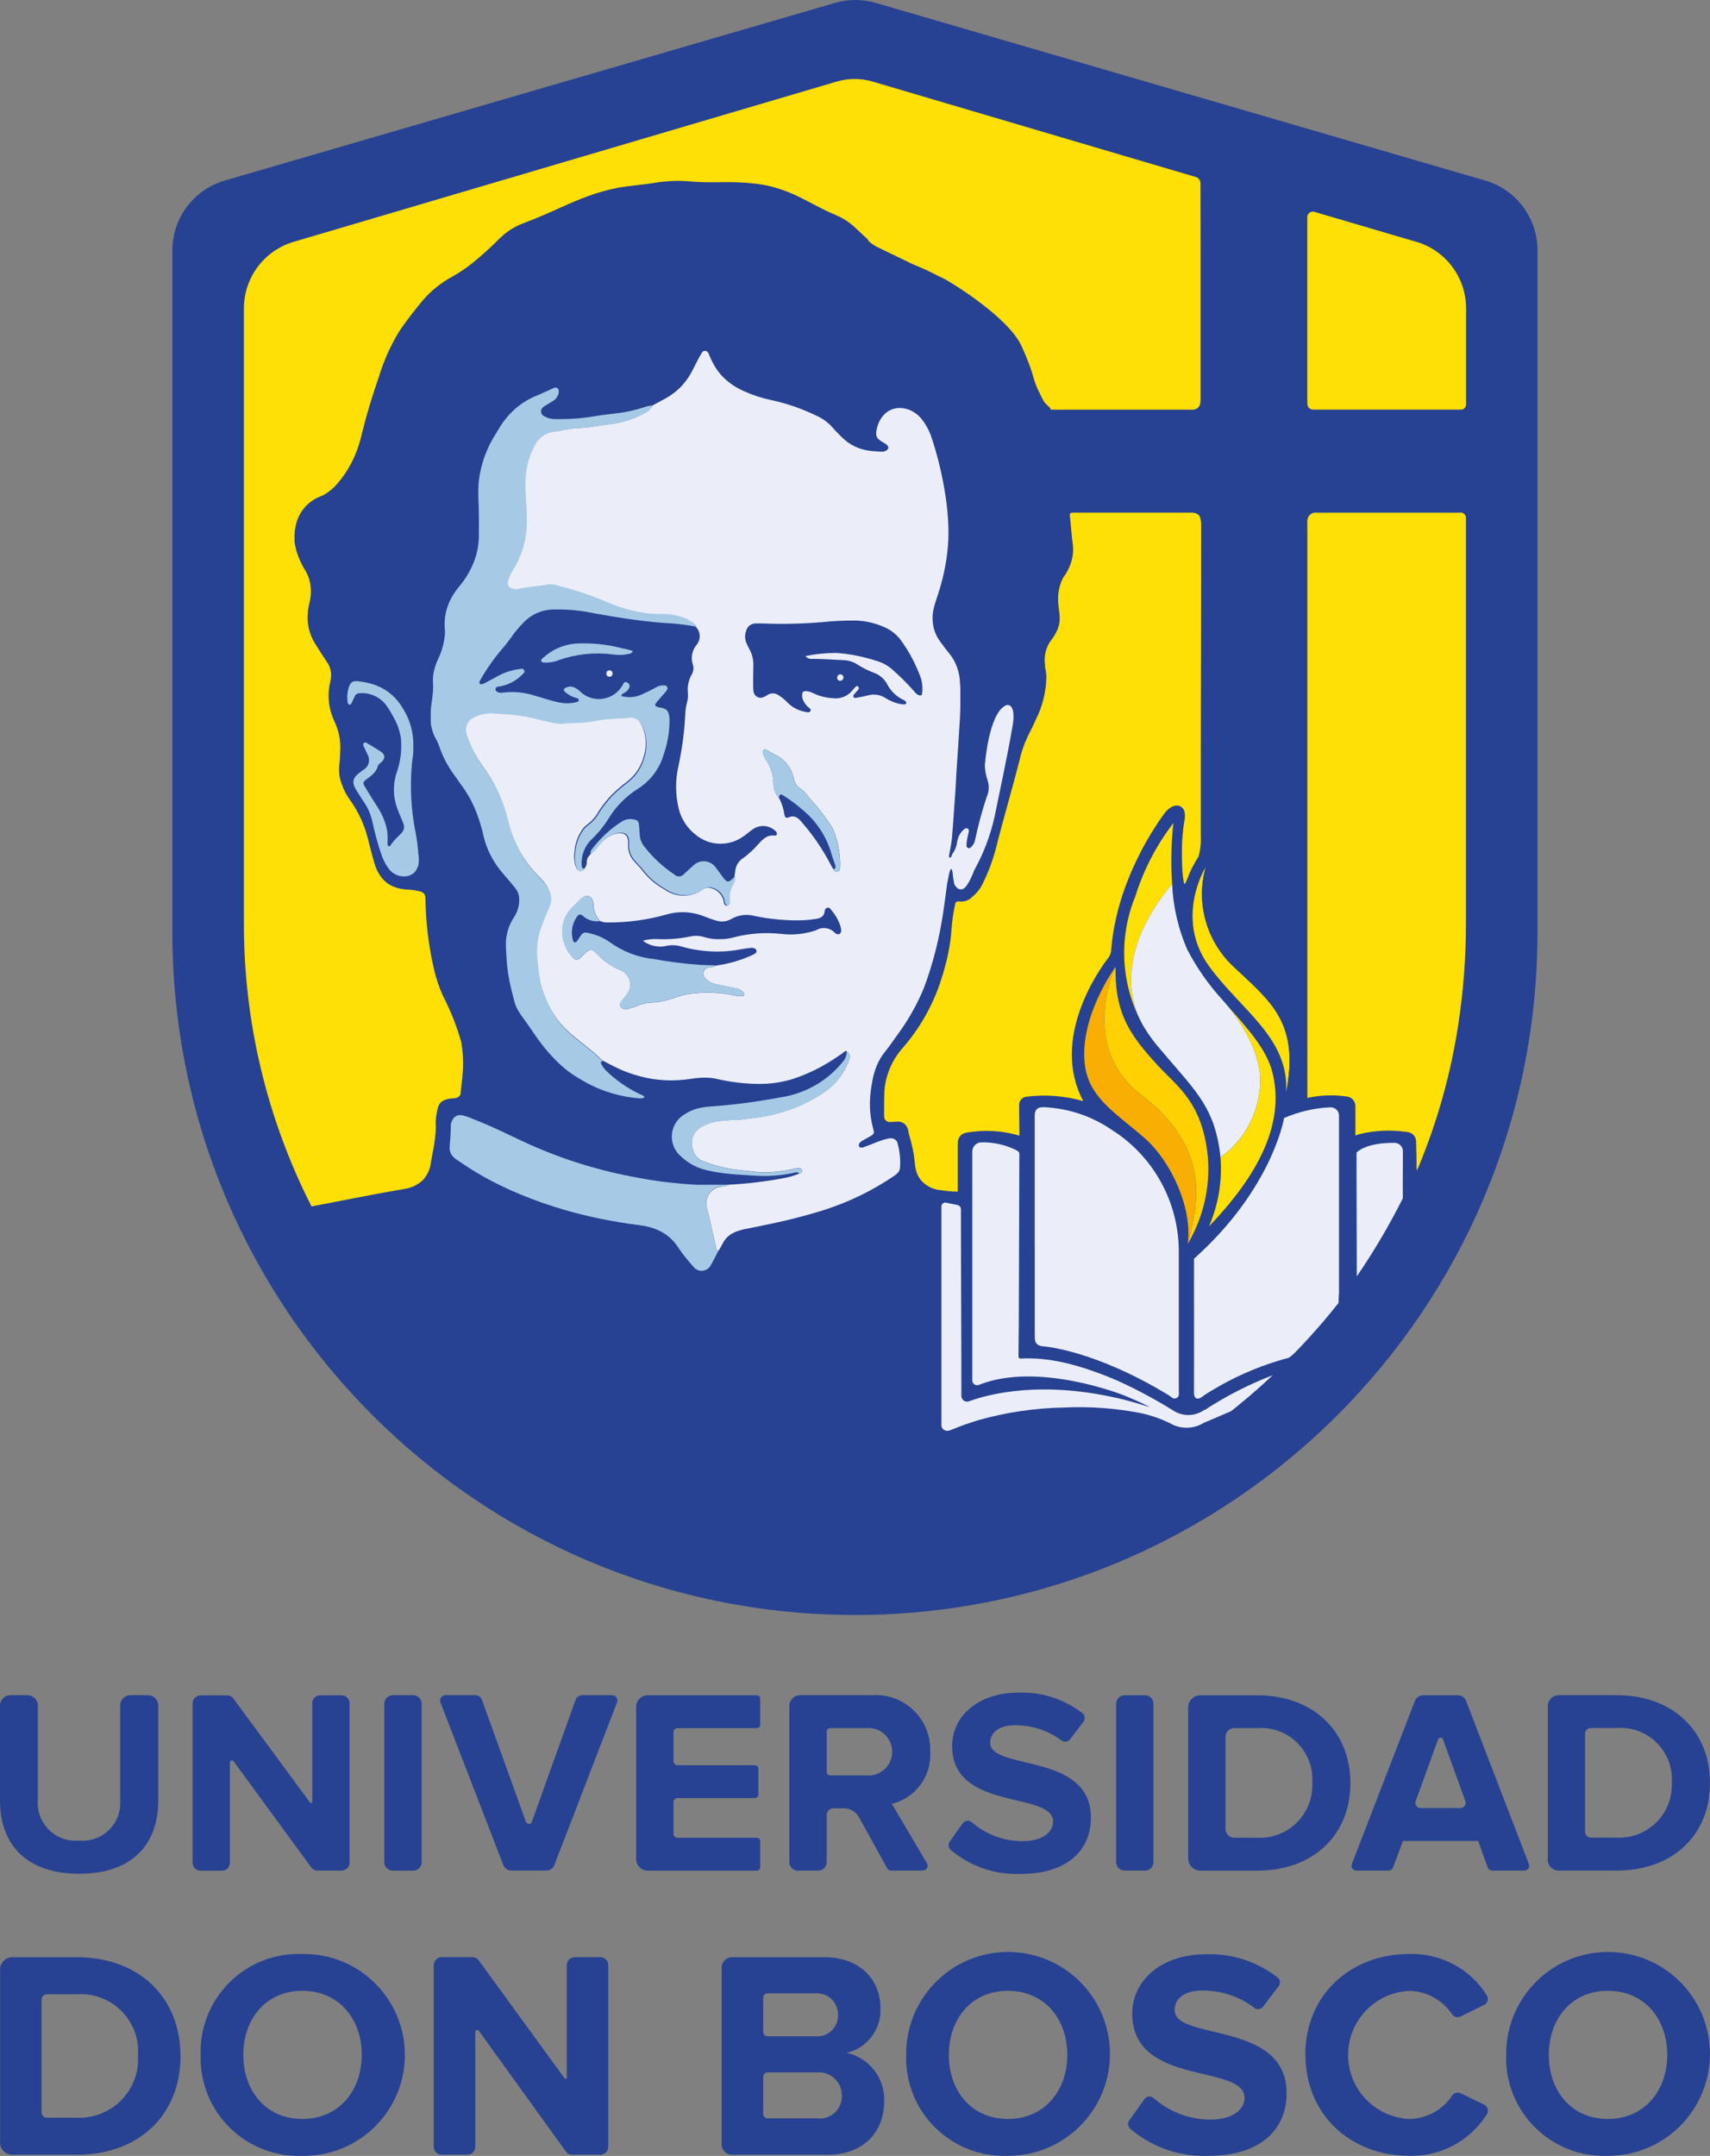
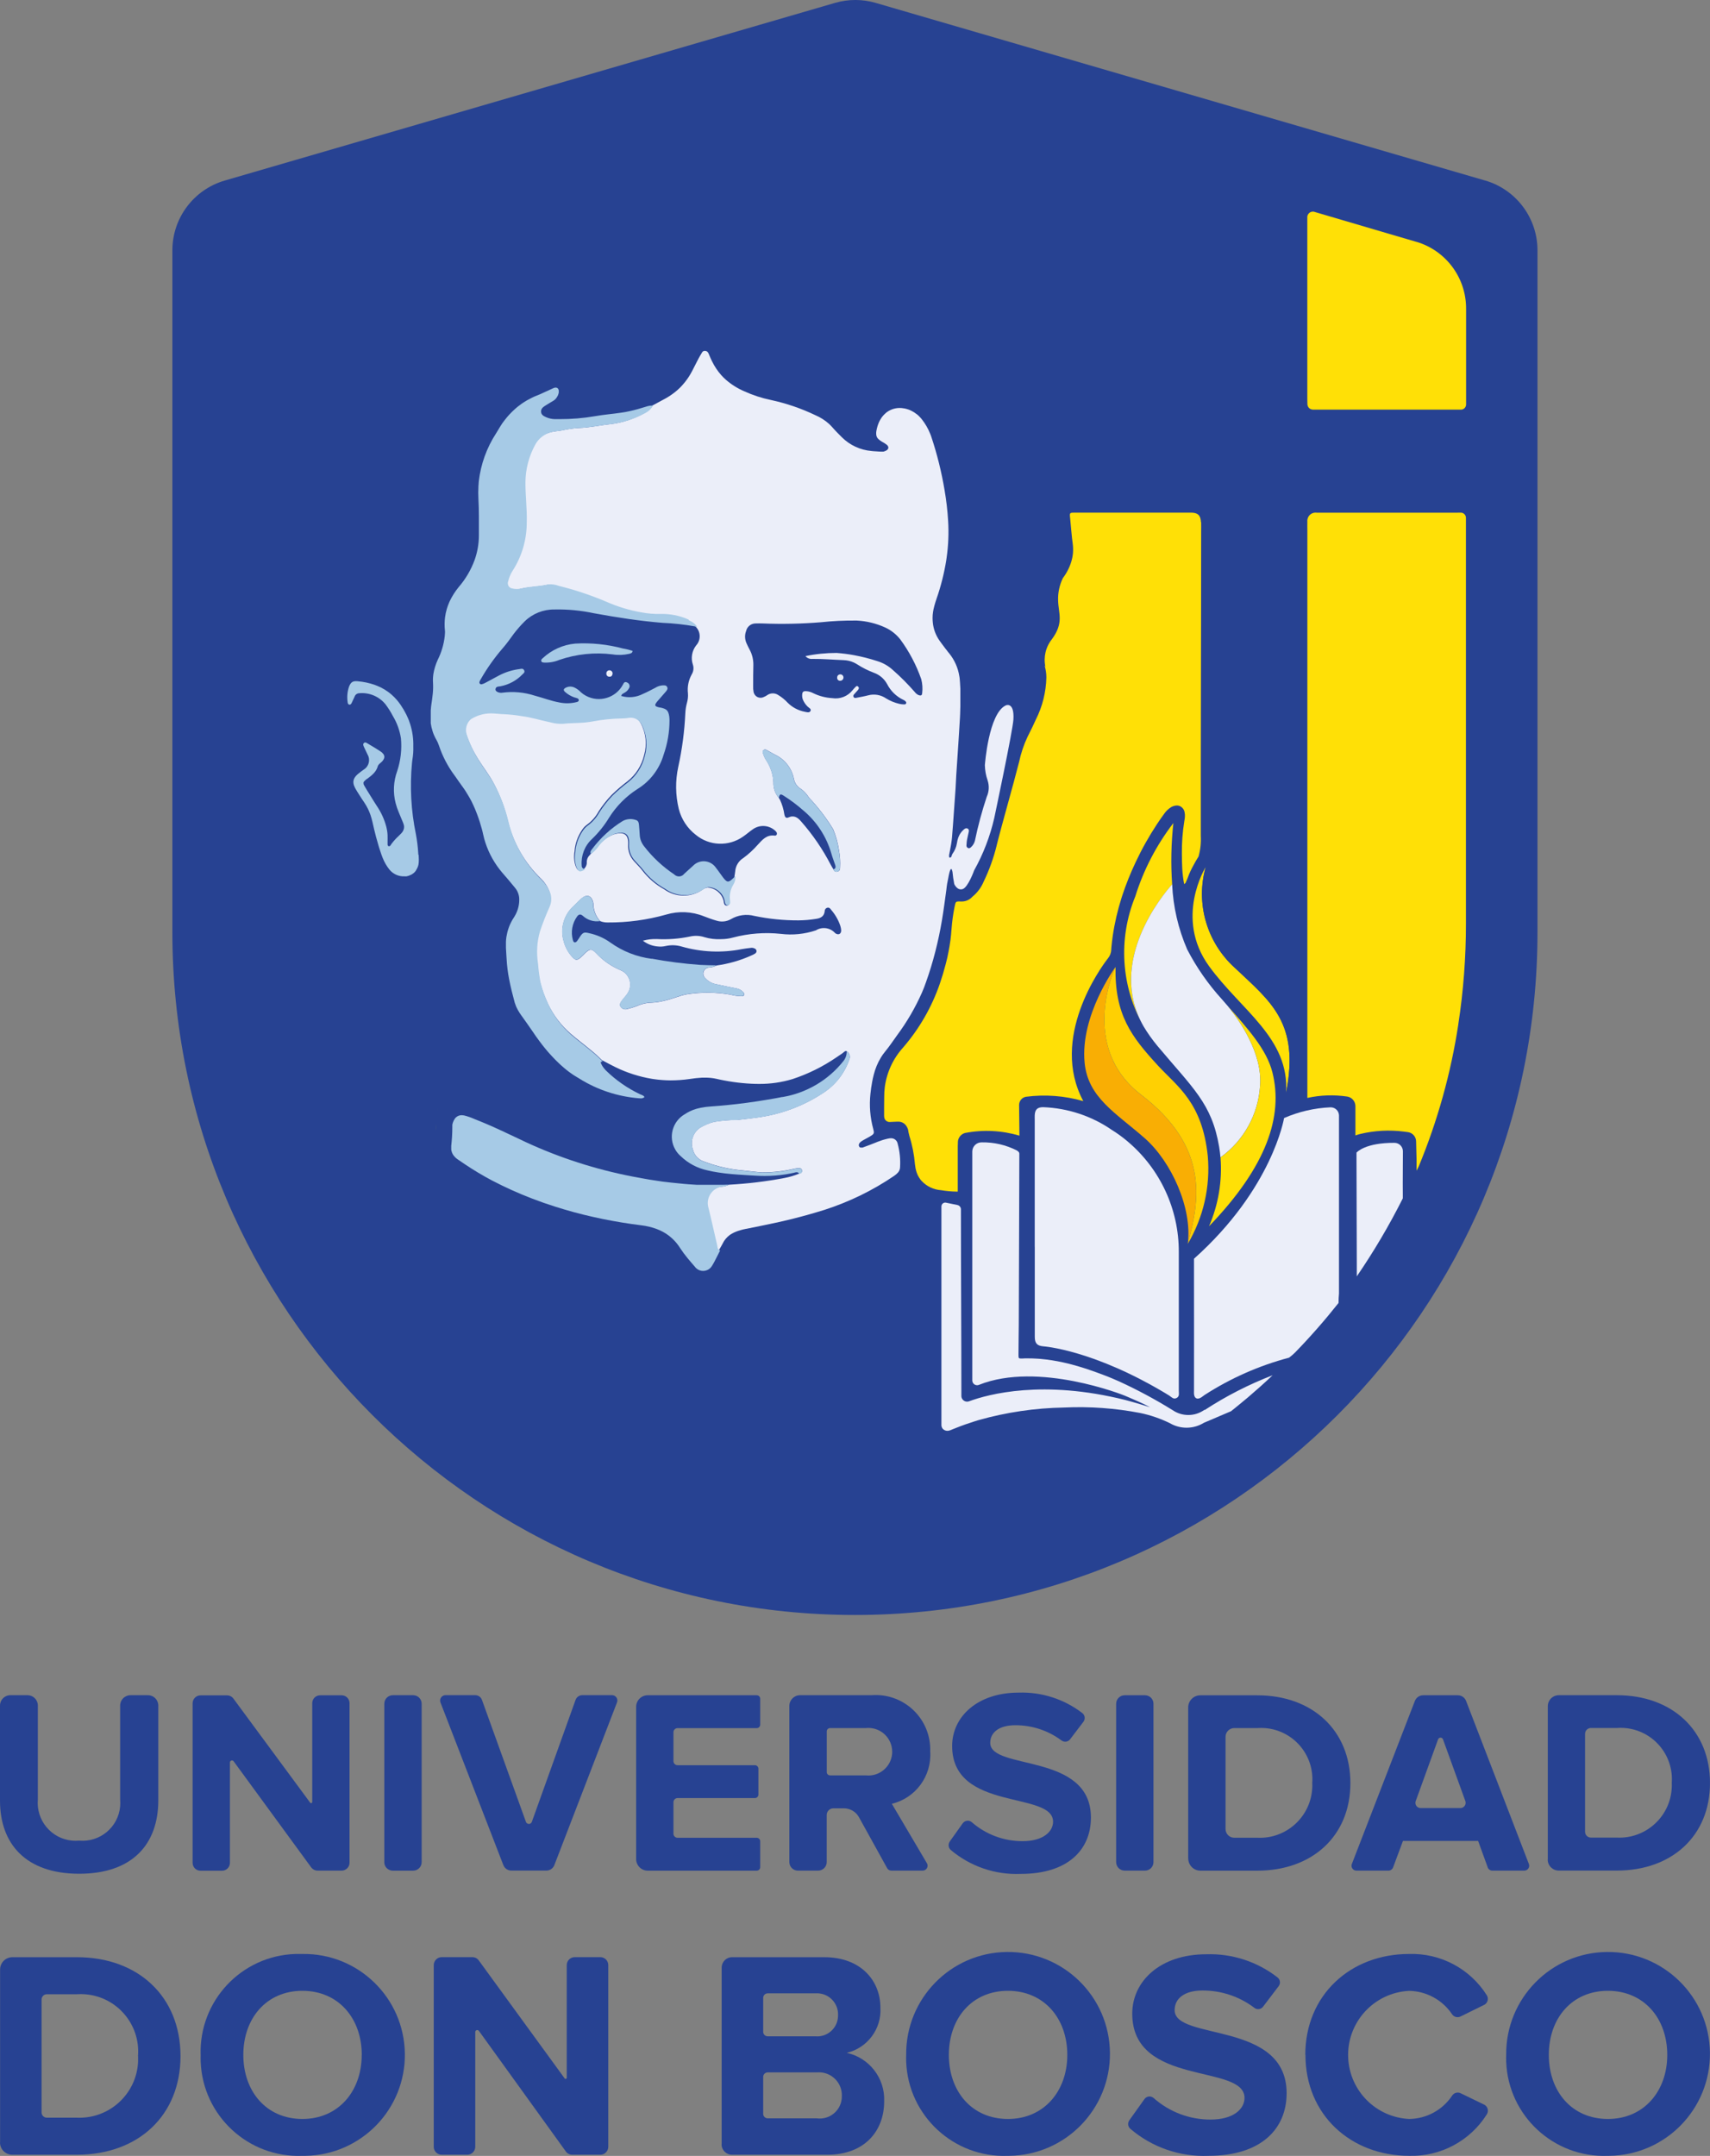
<svg xmlns="http://www.w3.org/2000/svg" id="Capa_2" data-name="Capa 2" viewBox="0 0 349.69 440.73">
  <rect x="0" y="0" width="349.69" height="440.73" fill="#808080" stroke="none" />
  <defs>
    <style>
      .cls-1 {
        fill: none;
      }

      .cls-2 {
        fill: #1b448b;
      }

      .cls-3 {
        fill: #ffe006;
      }

      .cls-4 {
        fill: #274292;
      }

      .cls-5 {
        fill: #ebeef9;
      }

      .cls-6 {
        fill: #ffdc09;
      }

      .cls-7 {
        fill: #274292;
      }

      .cls-8 {
        fill: #e6edf7;
      }

      .cls-9 {
        fill: #f9ae04;
      }

      .cls-10 {
        fill: #a6cae6;
      }

      .cls-11 {
        fill: #ffd002;
      }

      .cls-12 {
        clip-path: url(#clippath);
      }
    </style>
    <clipPath id="clippath">
      <rect class="cls-1" x="0" width="349.68" height="440.71" />
    </clipPath>
  </defs>
  <g id="Capa_1-2" data-name="Capa 1">
    <g id="Grupo_184" data-name="Grupo 184">
      <g class="cls-12">
        <g id="Grupo_183" data-name="Grupo 183">
          <path id="Trazado_171" data-name="Trazado 171" class="cls-4" d="M303.72,36.91L179.07.59c-2.71-.79-5.59-.79-8.31,0L45.96,36.91c-6.35,1.85-10.71,7.66-10.71,14.27v139.39c0,77.09,62.49,139.58,139.58,139.58h0c77.09,0,139.58-62.49,139.58-139.58V51.17c0-6.61-4.36-12.42-10.7-14.27" />
          <path id="Trazado_172" data-name="Trazado 172" class="cls-4" d="M0,368.11v-19.45c0-1.16.94-2.11,2.11-2.11h3.52c1.16,0,2.11.94,2.11,2.11v19.18c-.39,4.27,2.75,8.05,7.02,8.44.47.04.95.04,1.42,0,4.25.38,8.01-2.75,8.39-7,.04-.48.04-.96,0-1.44v-19.18c0-1.16.94-2.11,2.11-2.11h3.58c1.16,0,2.11.94,2.11,2.11v19.39c0,8.92-5.26,15-16.18,15S0,376.93,0,368.11" />
          <path id="Trazado_173" data-name="Trazado 173" class="cls-4" d="M63.64,381.75l-15.86-21.69c-.13-.19-.39-.23-.58-.1-.11.08-.18.21-.18.35v20.51c0,.89-.72,1.61-1.61,1.61h-4.41c-.89,0-1.61-.72-1.61-1.61v-32.62c0-.9.73-1.62,1.63-1.62h5.4c.52,0,1,.24,1.31.66l15.7,21.28c.07.1.22.13.32.05.06-.04.1-.11.1-.19v-20.2c0-.89.72-1.61,1.61-1.61h4.41c.89,0,1.61.72,1.61,1.61h0v32.61c0,.9-.73,1.62-1.63,1.62h-4.9c-.52,0-1.01-.25-1.31-.67" />
          <path id="Trazado_174" data-name="Trazado 174" class="cls-4" d="M78.59,380.67v-32.37c0-.97.78-1.75,1.75-1.75h4.14c.97,0,1.75.78,1.75,1.75v32.37c0,.97-.78,1.75-1.75,1.75h-4.15c-.97,0-1.75-.78-1.75-1.75" />
          <path id="Trazado_175" data-name="Trazado 175" class="cls-4" d="M102.94,381.3l-12.86-33.25c-.22-.56.05-1.2.62-1.43.13-.05.27-.08.41-.08h6.07c.62,0,1.17.39,1.38.97l8.99,24.93c.12.33.48.5.82.39.18-.06.32-.21.39-.39l8.94-24.93c.21-.58.76-.97,1.38-.97h6.07c.61,0,1.1.49,1.1,1.1,0,.14-.03.27-.08.4l-12.81,33.25c-.26.67-.9,1.11-1.62,1.11h-7.18c-.72,0-1.36-.44-1.62-1.11" />
          <path id="Trazado_176" data-name="Trazado 176" class="cls-4" d="M130.09,380.05v-31.13c0-1.3,1.06-2.36,2.36-2.36h22.3c.39,0,.71.32.71.71v5.3c0,.39-.32.71-.71.71h-16.19c-.46,0-.84.38-.84.84h0v5.9c0,.46.37.84.84.84h15.82c.39,0,.71.32.71.71v5.3c0,.39-.32.71-.71.71h-15.82c-.46,0-.84.38-.84.84h0v6.44c0,.46.38.84.84.84h16.19c.39,0,.71.32.71.71v5.3c0,.39-.32.71-.71.71h-22.3c-1.3,0-2.36-1.06-2.36-2.36" />
          <path id="Trazado_177" data-name="Trazado 177" class="cls-4" d="M181.41,381.89l-5.75-10.39c-.62-1.13-1.81-1.83-3.1-1.83h-2.13c-.76,0-1.37.61-1.37,1.37h0v9.63c0,.96-.78,1.73-1.74,1.74h-4.16c-.96,0-1.73-.78-1.74-1.74v-31.93c0-1.21.98-2.19,2.19-2.19h14.58c6.15-.49,11.53,4.1,12.01,10.25.03.44.04.87.03,1.31.31,4.98-3,9.47-7.85,10.64l7.16,12.13c.29.47.14,1.09-.33,1.38-.16.1-.35.15-.54.15h-6.39c-.37,0-.71-.2-.88-.52M182.45,358.11c0-2.69-2.18-4.87-4.87-4.87-.17,0-.34,0-.5.03h-7.33c-.38,0-.68.3-.68.68h0v8.31c0,.38.3.68.68.68h7.33c2.67.28,5.07-1.66,5.35-4.34.02-.17.03-.33.03-.5" />
          <path id="Trazado_178" data-name="Trazado 178" class="cls-4" d="M194.22,376.46l2.65-3.72c.41-.57,1.21-.7,1.78-.29.03.03.07.05.1.08,2.87,2.5,6.56,3.87,10.36,3.86,4.19,0,6.24-1.94,6.24-3.98,0-6.34-20.64-1.99-20.64-15.48,0-5.97,5.16-10.91,13.6-10.91,4.69-.16,9.29,1.32,13.02,4.18.55.43.65,1.22.23,1.78l-2.72,3.57c-.41.56-1.19.67-1.75.26,0,0-.01,0-.02-.01-2.73-2.04-6.05-3.13-9.46-3.11-3.28,0-5.11,1.45-5.11,3.6,0,5.7,20.59,1.88,20.59,15.27,0,6.56-4.68,11.52-14.35,11.52-5.22.22-10.33-1.53-14.32-4.9-.49-.43-.57-1.17-.2-1.7" />
          <path id="Trazado_179" data-name="Trazado 179" class="cls-4" d="M228.25,380.68v-32.38c0-.96.78-1.74,1.74-1.74h4.16c.96,0,1.73.78,1.73,1.73h0v32.38c0,.96-.77,1.74-1.73,1.74h-4.16c-.96,0-1.74-.78-1.74-1.74h0" />
          <path id="Trazado_180" data-name="Trazado 180" class="cls-4" d="M242.98,379.93v-30.88c0-1.37,1.11-2.48,2.49-2.48h11.65c11.24,0,19.03,7.15,19.03,17.95s-7.79,17.9-19.03,17.9h-11.64c-1.37,0-2.48-1.11-2.49-2.49M268.35,364.51c.43-5.78-3.91-10.81-9.69-11.24-.51-.04-1.03-.04-1.54,0h-4.72c-.98,0-1.78.8-1.78,1.78v18.86c0,.98.8,1.78,1.78,1.78h4.72c5.92.28,10.95-4.29,11.23-10.21.02-.33.02-.65,0-.98" />
          <path id="Trazado_181" data-name="Trazado 181" class="cls-4" d="M304.24,381.76l-1.97-5.42h-15.37l-2.02,5.42c-.15.39-.52.65-.94.65h-6.56c-.55,0-1-.45-1-1,0-.12.02-.24.07-.36l12.89-33.33c.27-.7.95-1.16,1.7-1.16h7.07c.75,0,1.43.46,1.7,1.16l12.84,33.33c.2.52-.06,1.1-.58,1.29-.11.04-.23.06-.35.07h-6.55c-.42,0-.79-.26-.94-.66M294.08,355.58l-4.57,12.61c-.2.55.09,1.17.64,1.37.12.04.24.06.36.06h8.14c.59,0,1.07-.48,1.07-1.07,0-.12-.02-.25-.06-.36l-4.57-12.61c-.1-.28-.41-.42-.68-.32-.15.05-.26.17-.32.32" />
          <path id="Trazado_182" data-name="Trazado 182" class="cls-4" d="M316.52,380.17v-31.37c0-1.24,1.01-2.25,2.25-2.25h11.89c11.24,0,19.03,7.15,19.03,17.95s-7.79,17.9-19.03,17.9h-11.91c-1.24,0-2.25-1.01-2.25-2.25M341.87,364.49c.43-5.78-3.91-10.81-9.69-11.24-.51-.04-1.03-.04-1.54,0h-5.3c-.66,0-1.2.54-1.2,1.2v20.01c0,.66.54,1.2,1.2,1.2h5.3c5.92.28,10.95-4.29,11.23-10.21.02-.33.02-.65,0-.98" />
          <path id="Trazado_183" data-name="Trazado 183" class="cls-4" d="M.02,437.97v-35.33c-.01-1.38,1.1-2.51,2.48-2.53,0,0,.02,0,.03,0h13.22c12.5,0,21.16,8.05,21.16,20.22s-8.67,20.16-21.16,20.16H2.5C1.12,440.49,0,439.37,0,437.99c0,0,0-.02,0-.03M28.22,420.33c.52-6.47-4.31-12.13-10.78-12.64-.57-.05-1.15-.05-1.72-.01h-6.14c-.6,0-1.08.49-1.08,1.09h0v23.06c0,.6.48,1.09,1.08,1.09,0,0,0,0,0,0h6.16c6.63.27,12.23-4.88,12.5-11.51.01-.36.01-.72,0-1.08" />
          <path id="Trazado_184" data-name="Trazado 184" class="cls-4" d="M41.03,420.08c-.34-11.06,8.35-20.29,19.4-20.63.47-.01.94-.01,1.41,0,11.39-.18,20.77,8.91,20.95,20.31.18,11.39-8.91,20.77-20.31,20.95-.21,0-.43,0-.64,0-11.05.44-20.37-8.17-20.8-19.22-.02-.47-.02-.94,0-1.41M73.98,420.08c0-7.48-4.78-13.1-12.14-13.1s-12.08,5.62-12.08,13.1,4.72,13.1,12.08,13.1,12.13-5.68,12.13-13.09" />
          <path id="Trazado_185" data-name="Trazado 185" class="cls-4" d="M115.71,439.82l-17.77-24.64c-.13-.19-.38-.24-.57-.11-.12.08-.19.22-.18.36v23.43c0,.89-.72,1.62-1.61,1.63h-5.27c-.89,0-1.62-.74-1.61-1.63h0v-37.12c0-.9.72-1.64,1.62-1.64h6.29c.52,0,1,.25,1.3.67l17.57,24.13c.08.1.22.12.33.04.06-.04.09-.11.09-.18v-23.03c0-.89.71-1.62,1.61-1.63h5.27c.89,0,1.61.73,1.61,1.63h0v37.12c0,.9-.72,1.64-1.62,1.64h-5.76c-.52,0-1.01-.25-1.31-.67" />
          <path id="Trazado_186" data-name="Trazado 186" class="cls-4" d="M147.58,438.35v-36.1c0-1.18.94-2.14,2.12-2.14h18.86c7.59,0,11.48,4.9,11.48,10.29.27,4.35-2.64,8.26-6.88,9.26,4.62,1.02,7.85,5.2,7.65,9.93,0,6.05-4.01,10.9-11.6,10.9h-19.53c-1.18,0-2.13-.97-2.12-2.15h0M171.38,411.92c.07-2.38-1.81-4.37-4.19-4.43-.16,0-.31,0-.47.01h-9.74c-.5,0-.91.42-.91.92v6.94c0,.5.4.91.91.92h9.74c2.35.22,4.43-1.51,4.64-3.86.02-.17.02-.34.02-.5M172.16,428.39c.03-2.59-2.04-4.71-4.63-4.75-.17,0-.34,0-.52.02h-10.03c-.5,0-.91.42-.91.92v7.55c0,.5.4.91.91.92h10.03c2.47.34,4.76-1.38,5.1-3.85.04-.27.05-.54.04-.81" />
          <path id="Trazado_187" data-name="Trazado 187" class="cls-4" d="M185.31,420.08c-.11-11.51,9.12-20.93,20.63-21.04,11.51-.11,20.93,9.12,21.04,20.63.11,11.51-9.12,20.93-20.63,21.04-.08,0-.16,0-.24,0-11.05.44-20.37-8.17-20.8-19.22-.02-.47-.02-.94,0-1.41M218.26,420.08c0-7.48-4.78-13.1-12.14-13.1s-12.08,5.62-12.08,13.1,4.72,13.1,12.08,13.1,12.14-5.68,12.14-13.1" />
          <path id="Trazado_188" data-name="Trazado 188" class="cls-4" d="M230.92,433.48l3.12-4.37c.41-.57,1.2-.7,1.77-.29.04.03.07.05.11.08,3.21,2.85,7.36,4.42,11.65,4.4,4.66,0,6.93-2.15,6.93-4.43,0-7.05-22.96-2.21-22.96-17.22,0-6.64,5.74-12.14,15.13-12.14,5.27-.18,10.43,1.5,14.59,4.74.54.43.65,1.21.23,1.77l-3.2,4.21c-.41.55-1.2.67-1.75.25,0,0-.02-.01-.03-.02-3.05-2.32-6.79-3.56-10.62-3.54-3.65,0-5.68,1.61-5.68,4.01,0,6.34,22.9,2.09,22.9,16.98,0,7.29-5.2,12.8-15.96,12.8-5.85.25-11.58-1.73-16.02-5.54-.49-.43-.57-1.16-.2-1.69" />
          <path id="Trazado_189" data-name="Trazado 189" class="cls-4" d="M266.93,420.08c0-12.27,9.26-20.63,21.23-20.63,6.41-.2,12.45,3,15.88,8.43.41.64.23,1.48-.4,1.9-.05.03-.1.06-.15.08l-4.81,2.37c-.62.31-1.37.1-1.75-.48-1.97-2.92-5.24-4.7-8.76-4.76-7.23.35-12.81,6.49-12.47,13.72.32,6.75,5.72,12.14,12.47,12.47,3.53-.04,6.82-1.82,8.78-4.76.37-.59,1.13-.8,1.75-.5l4.79,2.32c.68.33.97,1.14.65,1.83-.03.06-.06.11-.09.16-3.41,5.43-9.44,8.66-15.86,8.48-11.96,0-21.23-8.37-21.23-20.63" />
          <path id="Trazado_190" data-name="Trazado 190" class="cls-4" d="M308.01,420.08c-.11-11.51,9.12-20.93,20.63-21.04,11.51-.11,20.93,9.12,21.04,20.63.11,11.51-9.12,20.93-20.63,21.04-.08,0-.16,0-.24,0-11.05.44-20.37-8.17-20.8-19.22-.02-.47-.02-.94,0-1.41M340.95,420.08c0-7.48-4.78-13.1-12.14-13.1s-12.08,5.62-12.08,13.1,4.72,13.1,12.08,13.1,12.14-5.68,12.14-13.1" />
          <path id="Trazado_191" data-name="Trazado 191" class="cls-7" d="M174.84,324.44h0c-74.4,0-134.71-60.31-134.72-134.71V55.2c0-6.38,4.21-11.99,10.33-13.77L170.9,6.38c2.62-.76,5.39-.76,8.01,0l120.31,35.05c6.12,1.78,10.33,7.39,10.33,13.77v134.53c0,74.4-60.31,134.71-134.71,134.71" />
          <path id="Trazado_192" data-name="Trazado 192" class="cls-6" d="M89.27,227.76c.03-.17.06-.33.08-.49.05-.31.13-.63.23-.93-.1.3-.18.61-.23.93-.03.16-.06.32-.08.49" />
          <path id="Trazado_193" data-name="Trazado 193" class="cls-6" d="M89.1,229.72c.02.5.02,1.02,0,1.53.03-.5.03-1.02,0-1.53v-.5.5" />
          <path id="Trazado_194" data-name="Trazado 194" class="cls-6" d="M101.88,230.99l.15.07-.15-.07" />
          <path id="Trazado_195" data-name="Trazado 195" class="cls-6" d="M99.84,230.07l.07.03-.07-.03" />
-           <path id="Trazado_196" data-name="Trazado 196" class="cls-6" d="M100.81,230.5l.19.09-.19-.09" />
          <path id="Trazado_197" data-name="Trazado 197" class="cls-6" d="M180.17,216.21c-.67,1.11-1.17,2.31-1.48,3.56.31-1.25.81-2.46,1.48-3.56" />
          <path id="Trazado_198" data-name="Trazado 198" class="cls-6" d="M194.01,106.46c.16,2.53.05,5.07-.31,7.58.36-2.51.47-5.05.31-7.58-.13-2.09-.37-4.16-.72-6.22.34,2.06.58,4.14.72,6.22" />
          <path id="Trazado_200" data-name="Trazado 200" class="cls-5" d="M120.8,174.64c-.57.42-.87,1.1-.8,1.8-.03.41-.2.8-.48,1.1-1.1.67-1.39.57-1.83-.55-.3-.93-.37-1.93-.2-2.89.1-1.58.63-3.1,1.52-4.41.26-.42.59-.78.99-1.07,1.01-.73,1.84-1.68,2.43-2.77.78-1.2,1.66-2.32,2.65-3.35,1.02-1,2.11-1.93,3.25-2.79,1.69-1.34,2.88-3.21,3.38-5.31.64-2.18.4-4.53-.68-6.54-.51-1-1.64-1.53-2.74-1.28-.37.06-.75.09-1.13.09-2.03.03-4.06.24-6.06.61-1,.17-2.02.26-3.04.28-1.02.06-2.03.05-3.05.18-.86.04-1.73-.06-2.56-.29-1.99-.41-3.93-1.03-5.96-1.29-1.22-.21-2.46-.34-3.7-.39-.64,0-1.28-.11-1.91-.14-1.67-.13-3.33.28-4.74,1.18-.92.83-1.24,2.14-.79,3.29.6,1.78,1.41,3.48,2.41,5.07,1.07,1.72,2.35,3.31,3.28,5.12,1.22,2.33,2.15,4.79,2.77,7.34,1.08,4.6,3.46,8.78,6.87,12.05.7.68,1.25,1.5,1.61,2.41.34.79.39,1.66.16,2.49-.06.22-.14.44-.23.65-.72,1.61-1.37,3.25-1.93,4.92-.62,2.16-.76,4.44-.4,6.66.09,1.26.26,2.51.5,3.76.4,1.63.98,3.22,1.71,4.74,1.1,2.28,2.65,4.31,4.56,5.98,1.33,1.16,2.75,2.2,4.11,3.34.82.66,1.6,1.36,2.34,2.1.94.49,1.86,1,2.81,1.46,2.33,1.13,4.81,1.92,7.36,2.35.16.03.31.05.47.07,1.11.16,2.23.24,3.35.25,1.31,0,2.62-.09,3.92-.28.85-.14,1.72-.23,2.58-.28h.52c.81-.01,1.63.07,2.42.25.5.12,1.01.22,1.53.32,1.24.24,2.49.42,3.76.54.59.06,1.18.1,1.78.13.54.03,1.08.04,1.62.04,2.33.02,4.65-.32,6.88-1,3.15-1.04,6.14-2.52,8.88-4.39.41-.27.82-.55,1.23-.83.34-.25.63-.63.92-.46.61.37.82,1.14.5,1.77-.94,2.72-2.76,5.06-5.16,6.65-3.68,2.46-7.82,4.13-12.18,4.9-1.81.33-3.65.49-5.47.72-1.62,0-3.24.13-4.83.4-1.02.26-2,.68-2.9,1.23-1.43,1.01-2,2.85-1.39,4.48.28,1.12,1.11,2.02,2.21,2.38,2.57.99,5.27,1.61,8.01,1.84,1.31.12,2.62.33,3.93.4,2.22.01,4.44-.25,6.6-.76.26-.06.52-.09.78-.12.36-.02.72.06.77.48s-.21.61-.6.66c-.97.4-1.99.7-3.02.89-3.74.71-7.52,1.16-11.32,1.37-.5.25-1.05.39-1.61.41-1.87.2-3.21,1.88-3.01,3.75.01.1.03.21.05.31.67,2.63,1.22,5.28,1.85,7.92.1.4.03.94.61,1.08l.04-.07.17-.29.18-.3.07-.12.12-.22.08-.14c.05-.09.1-.19.15-.28.34-.72.86-1.33,1.5-1.8.53-.35,1.1-.63,1.7-.82h.02l.13-.04.1-.03.13-.04.1-.03.13-.04.1-.03.13-.03.1-.03.14-.03.09-.02.16-.03.08-.02.17-.04h.07l.08-.02.16-.03c1.16-.23,2.32-.47,3.47-.71,4.14-.82,8.24-1.86,12.27-3.12,2.52-.81,4.98-1.8,7.35-2.95,2.38-1.16,4.68-2.49,6.87-3.98.32-.21.61-.46.86-.75.23-.29.37-.65.38-1.02.1-1.61-.06-3.23-.48-4.79-.11-.68-.71-1.18-1.4-1.15-.18,0-.35.03-.53.07h-.03l-.3.07-.11.03-.21.05-.13.04-.19.05-.14.04-.18.06-.14.05-.17.06-.14.05-.17.06-.14.05-.17.06-.14.06-.2.08c-.84.33-1.67.66-2.52.96l-.07.03h0l-.06.02h0l-.05.02h-.37l-.04-.02h-.08s-.02,0-.02,0l-.03-.02-.02-.02-.03-.03-.02-.02-.03-.04-.02-.02-.04-.06h0c-.05-.1-.08-.21-.07-.32.01-.12.06-.24.13-.34.06-.09.14-.18.22-.25.21-.16.43-.31.66-.43.33-.19.67-.36,1-.55l.28-.16c.17-.1.31-.19.42-.27.44-.31.44-.54.24-1.28-.63-2.32-.83-4.74-.57-7.14.08-.81.2-1.63.35-2.45.09-.49.2-.97.32-1.45.31-1.25.81-2.46,1.48-3.56.24-.4.51-.78.81-1.14.91-1.1,1.7-2.3,2.54-3.46,1.98-2.67,3.66-5.56,5.01-8.6.31-.7.59-1.42.84-2.15.74-2.07,1.38-4.17,1.92-6.29s1-4.27,1.36-6.43c.35-2.07.61-4.15.9-6.23.08-.84.22-1.66.41-2.48,0,0,.28-1.77.59-1.75.12,0,.25.6.25.6.07.83.2,1.66.36,2.48,0,0,.59,1.39,1.71,1.04s2.36-3.83,2.36-3.83c1.87-3.35,3.25-6.95,4.11-10.69,0,0,3.8-17.91,3.92-20.17.21-3.68-1.55-2.87-1.55-2.87-3.54,1.63-4.29,12.24-4.29,12.24.03,1.04.21,2.07.55,3.05.38,1.12.32,2.34-.17,3.41-.98,2.95-1.79,5.95-2.42,9h0c-.13.48-.39.91-.75,1.25l-.11.1c-.1.09-.22.15-.36.16-.05,0-.09-.01-.13-.03-.06-.02-.11-.05-.16-.09-.12-.09-.19-.22-.21-.37,0-.06,0-.11,0-.17,0-.08,0-.15.02-.23.01-.3.05-.6.1-.89.06-.32.14-.64.21-.96.05-.19.09-.38.13-.58.02-.08.03-.17.03-.25.02-.19-.08-.37-.25-.45-.08-.04-.16-.07-.25-.07-.09,0-.19.03-.27.07-.07.04-.14.09-.21.14-.06.06-.12.11-.18.17l-.05.05s-.09.09-.13.13l-.05.05c-.05.06-.11.12-.15.18h0c-.05.06-.1.13-.14.19l-.04.06c-.03.05-.07.1-.1.15l-.04.06c-.04.07-.08.14-.11.21h0c-.04.07-.07.15-.1.22l-.03.07c-.03.06-.05.12-.07.17-.13.38-.23.77-.28,1.17-.13.78-.45,1.52-.92,2.16-.04.07-.08.15-.11.23v.03h0s-.03.07-.04.11h0l-.02.05v.02l-.02.05h0l-.03.06h0l-.03.04v.02l-.03.03v.02l-.04.03h0s-.03.02-.05.03h-.02l-.05.02h-.18c-.08-.25-.08-.52,0-.77.16-.9.36-1.8.47-2.7.03-.21.05-.42.07-.63.07-.89.14-1.78.21-2.67.18-2.44.35-4.89.52-7.33l.14-2.71c.15-2.21.3-4.43.44-6.64.04-.63.08-1.27.12-1.9.07-1.14.15-2.28.21-3.42v-.09l.03-.59v-.16l.02-.52v-.2c0-.16,0-.33.02-.49v-3.69c0-.13,0-.27-.02-.4,0-.1,0-.19-.02-.29s0-.25-.02-.39,0-.2-.02-.3-.02-.25-.03-.38-.02-.22-.03-.33v-.03l-.04-.29-.02-.1s0-.08-.02-.12c-.27-1.68-.98-3.26-2.05-4.59l-.25-.3c-.09-.11-.18-.22-.25-.33s-.16-.21-.25-.31l-.25-.34c-.09-.12-.18-.25-.27-.36s-.15-.19-.22-.29c-.16-.22-.32-.44-.48-.66-.78-1.1-1.26-2.38-1.39-3.71-.03-.31-.05-.63-.05-.94,0-.42.03-.85.1-1.27.03-.17.06-.33.09-.5.05-.25.11-.5.18-.74.13-.49.29-.97.45-1.45.89-2.55,1.55-5.18,1.98-7.85.03-.17.05-.33.07-.5.36-2.51.47-5.05.31-7.58-.13-2.09-.37-4.16-.72-6.22-.62-3.71-1.52-7.36-2.71-10.92-.08-.25-.17-.48-.27-.71-.41-1.02-.97-1.98-1.65-2.85l-.04-.05-.13-.16s-.05-.05-.07-.08l-.11-.12-.08-.08-.1-.11s-.06-.06-.08-.08l-.1-.1-.09-.08-.1-.09-.09-.07-.11-.08-.1-.07-.11-.08-.1-.07-.11-.08-.1-.07s-.07-.05-.12-.07-.07-.04-.11-.06-.08-.05-.12-.07l-.11-.06-.12-.06-.11-.05-.12-.06-.12-.05-.12-.05-.12-.04-.13-.04-.13-.04-.13-.04-.13-.03-.12-.03-.17-.04h-.06c-1.22-.25-2.49.02-3.5.75-.08.06-.15.12-.22.18h0l-.14.13-.1.09s-.08.08-.12.12l-.06.06c-.05.05-.1.11-.15.16l-.02.03c-.05.06-.11.13-.16.19l-.05.07-.1.14-.05.08-.08.13-.05.08-.08.13s-.03.05-.05.08l-.07.15-.04.07c-.03.07-.07.14-.1.21h0c-.03.08-.06.15-.09.23l-.03.07c-.02.05-.04.11-.06.16s-.02.06-.03.09-.03.1-.05.15-.02.06-.03.09-.03.1-.04.16l-.03.09c-.02.06-.03.12-.04.17l-.02.07c-.02.08-.04.17-.05.25-.09.36-.11.74-.06,1.11.03.17.09.33.18.48.04.06.09.13.14.18.02.02.03.04.05.06.2.2.43.38.68.53l.13.08.05.03.09.05.13.07.04.03.09.05.05.03.08.05.06.04.07.05.06.04.07.05.06.05.06.04h.02l.05.05.03.03.04.04c.39.4.28.86-.28,1.13h0l-.09.04-.05.02-.08.03-.05.02-.08.03-.06.02-.09.02h-.62l-.38-.02c-.36-.02-.71-.04-1.06-.07l-.38-.04c-2.28-.19-4.42-1.18-6.05-2.8l-.99-1c-.33-.34-.65-.68-.96-1.04-.21-.24-.43-.46-.66-.68-.83-.75-1.77-1.35-2.8-1.79-2.9-1.39-5.95-2.43-9.09-3.11-1.89-.39-3.73-.99-5.48-1.79-1.36-.58-2.61-1.37-3.73-2.34-.34-.3-.66-.61-.96-.95-.75-.85-1.38-1.8-1.88-2.82-.2-.4-.38-.8-.55-1.22-.14-.33-.25-.72-.6-.86-.09-.04-.18-.05-.28-.06h-.18l-.05.02h-.02l-.07.03h0l-.05.03h-.02l-.04.03-.02.02-.04.03h0l-.05.05h0l-.04.05-.02.02-.03.04v.02l-.03.05h0l-.04.07h0l-.04.07c-.2.33-.4.66-.58,1l-.27.52-.13.25-.29.57-.22.43-.14.28-.34.65c-.4.77-.88,1.49-1.42,2.17-.11.13-.22.25-.33.39-.22.26-.45.51-.69.75-.36.35-.75.69-1.15,1-.69.53-1.42,1-2.19,1.4l-.45.24c-.62.33-1.23.66-1.85,1-.39.69-.99,1.24-1.71,1.58-2.09,1.15-4.37,1.89-6.73,2.2-2.21.21-4.38.73-6.61.79-1.16.07-2.32.24-3.45.5-.75.15-1.5.15-2.23.35-1.49.33-2.76,1.32-3.45,2.69-1.29,2.34-1.98,4.96-2,7.62-.03,2.73.34,5.45.25,8.19.02,3.58-1.01,7.08-2.97,10.07-.39.64-.67,1.34-.84,2.08-.2.56.09,1.17.65,1.37.08.03.16.05.24.06.63.15,1.28.14,1.9-.03,1.8-.44,3.66-.4,5.46-.82.72-.06,1.44.04,2.11.31,3.29.82,6.52,1.89,9.65,3.21,2.34,1.05,4.8,1.79,7.33,2.22,1.22.23,2.47.33,3.72.31,2-.07,4,.32,5.83,1.14.68.24,1.26.7,1.66,1.3,1.11,1.03,1.18,2.76.16,3.88-.87,1.12-1.13,2.6-.67,3.94.22.65.13,1.37-.22,1.96-.67,1.19-.95,2.55-.79,3.91.05.64-.02,1.28-.19,1.89-.2.72-.32,1.47-.35,2.22-.17,3.67-.65,7.32-1.44,10.91-.62,2.84-.58,5.77.1,8.59.53,2.1,1.75,3.97,3.46,5.29,2.77,2.31,6.75,2.46,9.7.38.69-.47,1.31-1.03,2-1.5,1.31-.93,3.08-.88,4.34.11.18.13.34.29.48.47.22.35.04.77-.35.72-1.67-.23-2.56.88-3.5,1.9-.87.99-1.85,1.89-2.91,2.67-.98.6-1.6,1.63-1.68,2.77-.03.34-.1.67-.15,1,.06.64-.1,1.29-.45,1.82-.54.9-.77,1.96-.67,3,.04.41.2,1.07-.38,1.14-.65.08-.65-.59-.73-1.05-.41-1.48-1.72-2.54-3.25-2.63-.38.04-.74.19-1.04.43-2.38,1.65-5.54,1.62-7.87-.09-1.72-.95-3.22-2.24-4.42-3.79-.51-.69-1.15-1.28-1.72-1.93-.85-.92-1.29-2.15-1.22-3.4.13-2.1-.84-2.75-3.03-2.06-1.34.54-2.48,1.46-3.3,2.65-.43.55-.93,1.04-1.49,1.45M158.17,160.02c-.06-1.62-.56-3.19-1.44-4.54-.32-.47-.55-.98-.71-1.52-.07-.23-.11-.44.1-.61.18-.15.44-.17.63-.04.56.31,1.12.63,1.68.94,2.02.92,3.47,2.76,3.91,4.93.16.91.72,1.7,1.52,2.14.63.48,1.16,1.07,1.58,1.74,1.86,1.96,3.51,4.11,4.92,6.42.58,1.38.98,2.82,1.2,4.3.22,1.18.3,2.38.23,3.57,0,.36-.06.7-.46.81-.33.15-.71,0-.85-.32-.02-.04-.03-.08-.04-.12h0c-.19-.32-.41-.62-.57-.96-1.64-3.16-3.66-6.12-6.01-8.79-.7-.83-1.46-1.39-2.63-.86-.53.25-.74-.14-.83-.6-.15-1.04-.45-2.05-.89-3-.07-.13-.15-.25-.23-.38-.74-.86-1.14-1.96-1.12-3.09M170.86,190.81s-.06-.04-.09-.07c-1-1.11-2.65-1.34-3.92-.55-2.31.77-4.75,1.02-7.17.72-3.28-.35-6.6-.09-9.78.75-.8.22-1.63.33-2.47.33-1.14.06-2.27-.08-3.36-.4-.97-.32-2.01-.36-3-.13-2.22.46-4.49.63-6.76.51-.96-.03-1.92.08-2.84.34.89.69,1.97,1.1,3.09,1.18.53.06,1.06.02,1.58-.1,1.08-.24,2.2-.2,3.25.11,4,1.15,8.22,1.34,12.31.53.59-.11,1.19-.18,1.8-.25.3-.06.61,0,.88.15.28.13.41.47.27.75-.05.1-.13.19-.23.25-.25.16-.52.3-.8.41-2.24,1.01-4.62,1.69-7.05,2.03-.47.24-.98.38-1.5.42-.69,0-1.25.56-1.25,1.25,0,.38.18.75.48.99.54.59,1.25.99,2.03,1.15,1.43.31,2.87.61,4.31.89.49.09.93.32,1.27.68.18.19.4.38.25.68-.12.25-.37.21-.59.23-.75-.02-1.5-.13-2.23-.33-2.94-.51-5.95-.53-8.89-.06-1.58.29-3.07,1-4.66,1.33-.8.2-1.62.33-2.45.37-1.1.02-2.18.27-3.17.73-.6.22-1.21.41-1.83.56-.51.2-1.1.02-1.41-.43-.33-.48,0-.94.29-1.33.33-.46.75-.86,1.05-1.32,1.04-1.44.72-3.45-.72-4.49-.22-.16-.47-.29-.72-.39-1.88-.79-3.56-1.97-4.94-3.47-.89-.91-1.25-.89-2.17-.03-.35.34-.68.71-1.06,1.02-.66.53-.96.5-1.55-.1-.91-.96-1.55-2.14-1.86-3.42-.73-2.6.11-5.38,2.15-7.15.52-.5,1-1.04,1.54-1.5,1.06-.9,2-.59,2.34.74.04.11.06.22.07.33,0,1.32.49,2.6,1.38,3.58.49.2,1.01.29,1.54.28,4.05.03,8.09-.52,11.98-1.62,2.52-.75,5.23-.63,7.68.35.85.32,1.69.65,2.57.89.98.32,2.06.22,2.96-.29,1.45-.86,3.18-1.1,4.81-.67,2.96.62,5.98.92,9.01.91,1.21-.01,2.42-.11,3.61-.31.94-.13,1.65-.51,1.76-1.58,0-.36.26-.66.61-.71.35-.05.55.22.72.46.84.97,1.48,2.09,1.88,3.31.09.29.14.58.16.88,0,.72-.53,1-1.15.62M188.57,141.72c0,.5-.35.52-.72.38-.31-.14-.58-.36-.78-.63-1.39-1.59-2.87-3.09-4.46-4.48-.92-.85-2.01-1.48-3.21-1.84-1.55-.51-3.13-.91-4.74-1.21-1.18-.22-2.38-.37-3.58-.46-2.14,0-4.27.21-6.37.65.35.42.89.63,1.43.57,2.12-.02,4.23.17,6.35.25.72.02,1.44.18,2.1.48.24.11.46.23.68.37,1.08.7,2.23,1.28,3.43,1.73,1.15.41,2.11,1.22,2.7,2.29.72,1.42,1.89,2.57,3.33,3.25.1.04.2.1.29.17.18.14.38.29.28.55-.08.22-.3.22-.48.21-.3,0-.6-.05-.9-.11-.96-.22-1.88-.6-2.71-1.11-1.08-.74-2.42-.97-3.68-.63-.8.21-1.62.35-2.44.51-.18.06-.39.01-.52-.13-.12-.2-.08-.46.11-.61.25-.28.5-.55.75-.84.17-.21.32-.45.07-.7-.29-.3-.47-.02-.65.16-.16.15-.31.32-.45.5l-.07.08c-.99,1.24-2.57,1.85-4.14,1.6-1.36-.08-2.68-.42-3.9-1.02-.44-.23-.92-.37-1.41-.4-.62-.04-.82.15-.84.78-.02.38.05.75.21,1.09.22.48.53.91.91,1.28.27.27.85.49.55.95-.25.37-.78.17-1.17.1-1.31-.26-2.51-.89-3.45-1.83-.56-.61-1.21-1.14-1.92-1.57-.71-.49-1.65-.47-2.34.05-.19.13-.39.24-.6.32-.71.38-1.59.12-1.97-.59-.07-.13-.12-.27-.15-.41-.08-.41-.11-.82-.09-1.23,0-1.42,0-2.85.04-4.27.02-1.09-.23-2.18-.75-3.14-.25-.46-.48-.94-.69-1.42-.32-.77-.34-1.64-.04-2.42.21-.92,1.04-1.56,1.99-1.54.46,0,.9-.03,1.36,0,4.01.16,8.02.08,12.02-.25,2.33-.25,4.67-.36,7.01-.34h.24c2.01.1,3.98.58,5.8,1.41,1.21.55,2.26,1.38,3.09,2.42,1.83,2.48,3.28,5.23,4.3,8.14.25.95.31,1.93.19,2.9" />
          <path id="Trazado_201" data-name="Trazado 201" class="cls-10" d="M140.8,126.65c-1.83-.82-3.82-1.2-5.83-1.14-1.25.02-2.49-.08-3.72-.31-2.53-.43-4.99-1.18-7.33-2.22-3.13-1.32-6.35-2.4-9.65-3.21-.67-.26-1.39-.37-2.11-.31-1.8.42-3.66.38-5.46.82-.62.17-1.28.18-1.9.03-.59-.07-1.01-.6-.95-1.19,0-.08.03-.16.06-.24.17-.73.45-1.43.84-2.08,1.96-2.99,2.99-6.5,2.97-10.07.08-2.75-.29-5.46-.27-8.19.03-2.67.72-5.29,2-7.63.7-1.31,1.93-2.25,3.38-2.58.74-.2,1.5-.2,2.23-.35,1.13-.27,2.29-.43,3.45-.5,2.23-.06,4.4-.58,6.61-.79,2.36-.31,4.65-1.06,6.73-2.2.72-.34,1.32-.89,1.71-1.58h-.19c-.43,0-.85.08-1.25.22-1.14.36-2.29.69-3.46.94-.53.12-1.07.22-1.6.29-1.79.27-3.61.4-5.39.72-2.38.41-4.79.61-7.21.6h-1.04c-.6-.02-1.2-.15-1.75-.4-.5-.22-.97-.46-1.02-1.08s.37-.96.82-1.25c.54-.35,1.1-.66,1.65-1,.04-.02.08-.05.12-.08h0l.11-.08.03-.02.08-.07.03-.03.07-.06.03-.03.06-.07.03-.04.06-.07s.02-.03.03-.04c.02-.02.03-.04.05-.07l.03-.04.04-.07.03-.05.04-.07.03-.05.04-.07.03-.05.03-.07.02-.06s.02-.05.03-.07l.02-.06.02-.07.02-.06.02-.07.02-.07.02-.07v-.17c.09-.71-.4-1.08-1.06-.79s-1.32.6-1.97.9l-.17.08-.5.23c-.22.1-.44.19-.67.28l-.32.13-.06.02-.23.1-.11.05-.2.09-.12.06-.18.09-.13.07-.18.09-.13.07-.17.09-.13.07-.17.09-.13.08-.16.1-.13.08-.16.1-.13.08-.15.1-.13.09-.15.1-.12.09-.14.11-.12.09-.16.12-.12.09-.14.11-.12.1-.13.11-.12.1-.13.12-.12.11-.13.12-.12.11-.13.12-.11.11-.12.12-.11.11-.12.13-.11.11-.12.13-.11.12-.12.13-.1.12s-.08.09-.11.13l-.1.12-.11.14-.1.12-.11.14-.1.13-.11.14-.1.13-.1.14-.1.13-.1.15-.09.14-.1.15-.09.14-.09.15-.09.14s-.06.1-.09.15l-.09.15-.16.27c-.13.23-.27.45-.41.67-1.92,2.95-3.13,6.31-3.54,9.81v.06c0,.11-.02.22-.03.32v.12l-.02.22c0,.08-.02.15-.02.23v.06c-.05.88-.05,1.77,0,2.65.07,1.16.08,2.32.09,3.48v3.95c0,1.69-.3,3.37-.86,4.96-.75,2.06-1.87,3.96-3.3,5.61-.7.86-1.3,1.8-1.78,2.8l-.12.27c-.08.18-.15.36-.22.54-.04.09-.07.18-.1.27-.07.18-.12.37-.18.55-.16.56-.29,1.13-.36,1.71-.11.91-.12,1.82-.02,2.73.02.19.02.37,0,.56,0,.19-.03.38-.04.56-.19,1.68-.67,3.32-1.43,4.83-.21.46-.39.94-.54,1.42-.15.48-.27.97-.35,1.46-.09.6-.12,1.21-.08,1.81.04.75.03,1.5-.05,2.25-.07.75-.18,1.48-.29,2.23-.02.16-.04.31-.06.46v.05l-.02.18v.07c0,.05,0,.11-.02.16v.08l-.02.15v2.67l.02.1.02.12s0,.07.02.11,0,.08.02.12,0,.07.02.1l.02.12.02.1.03.12s.02.07.03.1l.03.12s.02.07.03.1.02.07.03.11l.03.1.03.12s.02.07.03.1l.04.12s.02.07.03.1.03.08.04.12.03.07.04.1.03.08.05.12l.04.1s.03.08.05.12l.04.09.06.12.04.09s.04.09.06.13l.04.08.07.14.04.07.12.21c.2.35.37.72.5,1.11.02.04.03.07.04.11.72,2.15,1.77,4.17,3.11,5.99.1.14.2.27.3.41.38.54.74,1.09,1.13,1.61.22.29.43.58.63.88l.02.03.18.27.03.05.16.25.04.07c.05.08.1.15.14.23.02.03.03.06.05.08.05.07.09.15.13.22l.06.09.12.21s.04.07.06.1l.12.21s.04.07.06.1l.11.21.06.11.11.21.06.11.1.21s.04.07.05.11l.1.21s.04.08.05.11.07.14.1.21.04.08.05.12.06.13.09.2.04.08.05.12l.09.2s.04.08.05.12l.08.2.05.13c.03.07.06.13.08.2l.05.13c.03.07.05.13.08.2s.03.09.05.13.05.14.07.2.03.09.05.13l.07.2s.03.09.05.13.05.13.07.2l.04.13.07.2s.03.09.04.13l.07.2.04.14c.02.07.04.13.06.2l.04.14c.02.07.04.13.06.2l.04.14.06.2.04.14c.02.07.04.14.06.2s.03.09.04.14l.05.2.04.14.05.21s.03.09.03.14l.05.21s.02.1.03.14.03.12.04.17c.12.54.26,1.06.43,1.57.74,2.27,1.93,4.36,3.48,6.17l.07.08c.05.06.09.11.14.16.12.13.23.25.34.4l.25.28.37.44.23.27.34.41c.28.33.55.67.83,1,.59.7.9,1.59.87,2.5,0,.66-.11,1.31-.31,1.94-.05.15-.11.31-.17.46s-.13.3-.2.45c-.15.3-.32.59-.5.86-.15.22-.28.45-.4.68-.39.72-.68,1.49-.87,2.29-.07.3-.13.6-.18.9-.05.32-.07.64-.09.96-.02.82,0,1.64.07,2.46.02.32.04.64.06.95.07,1.44.25,2.87.53,4.29.31,1.6.71,3.18,1.14,4.76l.02.05.04.12.03.07s.02.06.03.09.02.05.03.08.02.06.03.09l.03.08s.02.06.03.08.02.05.03.08l.03.08.04.08.04.08.04.08s.03.05.04.08l.04.08.04.08.04.08.04.08s.03.05.04.07c.02.03.03.05.05.08l.04.07.05.08.04.07.05.08.04.07.05.08.04.07.06.08.04.06.06.09.04.06.09.13c.83,1.16,1.66,2.32,2.46,3.5.15.22.3.45.45.66l.11.16.13.18c.04.05.07.1.11.15l.13.18.11.15c.04.06.09.12.13.18l.11.15.14.18.11.15.14.18c.04.05.07.1.11.15l.14.18.04.05.08.1.14.18.12.14.14.18.12.14.15.18.11.14.16.18s.07.09.11.13l.16.18.11.12c.06.07.12.13.18.2l.09.1c.08.09.16.18.25.27l.03.03c.09.1.18.2.28.3l.07.07.21.22.1.1.18.18.12.11.17.17.12.12.17.16.13.12.17.16.14.12.17.15.14.12.17.15.14.12.17.14.14.12.18.14.15.12.18.14.15.11.18.13.15.11.19.13.15.11.2.13.15.1.21.13.15.09.23.14.13.08c.11.07.22.13.33.2l.03.02c3.67,2.29,7.84,3.66,12.15,4.01.13,0,.25.02.38.02.29.02.57-.08.78-.27-.06-.11-.15-.2-.25-.27-.1-.06-.2-.12-.31-.16-.13-.05-.27-.1-.39-.16-2.56-1.22-4.9-2.85-6.93-4.83-.09-.09-.18-.18-.25-.28-.32-.35-.58-.75-.77-1.19-.03-.06-.04-.13-.04-.2.02-.11.12-.15.24-.18l.15-.03c-.74-.74-1.52-1.45-2.34-2.11-1.34-1.14-2.78-2.19-4.11-3.34-1.91-1.67-3.46-3.7-4.56-5.98-.73-1.52-1.31-3.1-1.71-4.74-.24-1.24-.41-2.49-.5-3.76-.36-2.22-.23-4.5.4-6.66.56-1.67,1.2-3.31,1.93-4.92.09-.21.17-.43.23-.65.23-.82.18-1.7-.16-2.49-.37-.9-.92-1.72-1.61-2.41-3.41-3.27-5.8-7.46-6.87-12.05-.62-2.55-1.55-5.02-2.77-7.34-.93-1.8-2.21-3.39-3.28-5.12-1-1.59-1.81-3.29-2.41-5.07-.44-1.16-.13-2.47.79-3.29,1.41-.9,3.08-1.31,4.74-1.18.63.03,1.27.13,1.91.14,1.24.05,2.48.18,3.7.39,2.03.25,3.97.88,5.96,1.29.83.23,1.7.33,2.56.29,1.02-.13,2.03-.12,3.05-.18,1.02-.03,2.03-.13,3.03-.31,2-.38,4.03-.58,6.06-.61.38,0,.76-.03,1.13-.09,1.1-.25,2.22.27,2.74,1.27,1.08,2,1.32,4.35.68,6.54-.5,2.1-1.69,3.97-3.38,5.31-1.15.86-2.23,1.79-3.25,2.79-.98,1.03-1.86,2.16-2.63,3.36-.6,1.09-1.43,2.03-2.43,2.75-.39.29-.73.66-.99,1.07-.89,1.31-1.42,2.83-1.52,4.41-.17.97-.1,1.96.2,2.89.44,1.12.73,1.22,1.83.55-.12-.02-.24-.05-.35-.11-.25-.14-.4-.42-.37-.71-.15-2.02.62-4,2.1-5.37,1.36-1.31,2.55-2.79,3.52-4.4,1.47-2.33,3.44-4.32,5.76-5.81,2.6-1.59,4.51-4.09,5.37-7.01.8-2.27,1.21-4.65,1.21-7.05-.02-.27,0-.53-.05-.79-.19-1.2-.5-1.52-1.69-1.8-.11-.03-.23-.03-.34-.05-1-.23-1.07-.44-.4-1.25.56-.66,1.14-1.3,1.71-1.96.25-.29.5-.6.27-1-.21-.36-.58-.3-.91-.3-.53.04-1.05.21-1.5.5-.84.43-1.67.89-2.53,1.25-1.37.71-2.95.86-4.43.42.07-.45.5-.53.78-.73.39-.23.7-.58.88-1,.15-.41-.05-.86-.45-1.02-.46-.25-.69.03-.86.42-1.45,2.72-4.83,3.75-7.55,2.3-.38-.2-.73-.44-1.05-.73-.39-.42-.85-.75-1.37-.99-.56-.25-1.21-.22-1.75.07-.46.25-.5.52-.11.86.54.48,1.16.85,1.84,1.09.22.07.44.12.65.2.19.05.32.23.31.42-.02.2-.2.29-.4.35-1.18.3-2.41.33-3.6.08-1.71-.31-3.34-.95-5.02-1.39-2.13-.69-4.39-.9-6.61-.6-.07.01-.15.02-.23.02-.62,0-1.19-.31-1.18-.67.03-.64.56-.59,1-.66,1.72-.32,3.3-1.17,4.51-2.43.23-.22.57-.43.35-.85s-.59-.31-.9-.25c-1.47.18-2.89.62-4.2,1.3-.93.51-1.86,1-2.79,1.5-.23.13-.47.24-.73.3-.2.08-.42-.02-.5-.21-.04-.1-.04-.21,0-.3.06-.18.15-.35.25-.5,1.27-2.22,2.75-4.32,4.42-6.26.85-.95,1.58-2,2.34-3.04.69-.9,1.43-1.75,2.24-2.55,1.62-1.57,3.8-2.44,6.05-2.41,2.73-.06,5.45.2,8.11.77,4.65.85,9.31,1.58,14.02,1.96,2.21.09,4.41.33,6.59.72.17.04.33.07.5.11-.4-.6-.98-1.06-1.66-1.3" />
          <path id="Trazado_202" data-name="Trazado 202" class="cls-3" d="M289.67,49.45l-5.69-1.67-15.33-4.51c-.16-.02-.31-.01-.47.03-.44.13-.76.5-.84.95v18.78h0v18.39l.02,1.18c0,.52.36.98.87,1.1.09.02.19.04.28.04h30.31c.55-.03.98-.49.99-1.04v-19.61c.02-6.29-4.1-11.85-10.13-13.65" />
-           <path id="Trazado_203" data-name="Trazado 203" class="cls-10" d="M147.45,242.62c.56-.02,1.11-.16,1.61-.41-.1,0-.21-.02-.31-.02s-.17,0-.25,0h0l-.6.02h-5.12l-.32-.02h-.28l-.32-.02-.29-.02-.32-.02-.29-.02-.32-.02-.29-.02-.31-.03-.29-.02-.32-.03-.29-.03-.32-.03-.28-.03-.32-.03-.28-.03-.32-.03-.28-.03-.32-.03-.28-.03-.32-.04-.28-.03-.32-.04-.28-.03-.33-.04-.27-.04-.33-.05-.27-.04-.34-.05-.25-.04-.35-.05-.25-.04-.39-.06-.21-.03-.51-.09-.12-.02-.56-.1-.21-.04-.39-.07-.25-.05-.35-.06-.27-.05-.29-.06h-.04l-.53-.1c-7.56-1.46-14.91-3.83-21.89-7.06l-.5-.24-1.77-.84-.87-.41-.2-.09-.89-.42-.12-.06-.83-.38-.15-.07-.88-.4-.19-.09c-.3-.14-.6-.27-.91-.4l-.07-.03c-.29-.13-.58-.25-.86-.37l-.17-.07-.89-.37-.18-.07c-.31-.13-.62-.25-.94-.38-.69-.31-1.41-.56-2.14-.74-.15-.03-.3-.04-.46-.05-.47-.01-.92.17-1.25.5-.1.1-.18.21-.25.34-.04.06-.07.12-.11.18l-.03.06s-.04.09-.06.13c-.01.02-.02.05-.03.07l-.05.12-.03.08-.04.12-.02.08s-.02.08-.03.12,0,.06-.02.09-.02.08-.02.12,0,.06,0,.09v.4c0,1.25-.08,2.51-.22,3.76v.79l.02.12s.02.06.02.09.02.07.03.11.02.06.03.09.02.07.03.11l.03.08s.03.07.04.1.03.05.04.08c.01.03.03.07.05.1,0,.03.03.05.04.08s.04.07.06.09.04.05.05.07c.02.03.04.06.06.09l.06.07s.04.06.07.08.05.05.07.08l.07.08.08.08.07.07.11.09.06.05.17.13h0c.06.05.12.09.19.13.41.29.83.57,1.25.85,1.81,1.22,3.68,2.34,5.6,3.36,2.68,1.4,5.43,2.64,8.25,3.72,1.55.6,3.12,1.15,4.71,1.65,1.27.4,2.54.78,3.83,1.13.64.17,1.29.33,1.93.5,1.3.32,2.6.61,3.9.88,2.62.53,5.26.97,7.94,1.3,1.1.13,2.18.39,3.21.78.18.07.36.15.53.22s.35.16.52.25c.26.13.51.28.75.43,1.18.76,2.17,1.76,2.92,2.95.21.32.43.64.65.94l.04.05.03.05c.53.72,1.11,1.4,1.69,2.08l.6.69h0c.67.95,1.97,1.17,2.92.5.25-.18.46-.4.61-.67l.04-.06.02-.03.07-.12.12-.2c.03-.05.06-.1.08-.15s.08-.14.12-.21l.08-.15.11-.22.08-.15.11-.22c.04-.07.05-.1.08-.15l.12-.23.07-.14c.06-.12.12-.25.18-.36.12-.25.25-.5.38-.74-.59-.15-.52-.69-.61-1.08-.63-2.64-1.18-5.29-1.85-7.92-.38-1.84.81-3.64,2.65-4.01.1-.02.21-.04.31-.05" />
+           <path id="Trazado_203" data-name="Trazado 203" class="cls-10" d="M147.45,242.62c.56-.02,1.11-.16,1.61-.41-.1,0-.21-.02-.31-.02s-.17,0-.25,0h0l-.6.02h-5.12h-.28l-.32-.02-.29-.02-.32-.02-.29-.02-.32-.02-.29-.02-.31-.03-.29-.02-.32-.03-.29-.03-.32-.03-.28-.03-.32-.03-.28-.03-.32-.03-.28-.03-.32-.03-.28-.03-.32-.04-.28-.03-.32-.04-.28-.03-.33-.04-.27-.04-.33-.05-.27-.04-.34-.05-.25-.04-.35-.05-.25-.04-.39-.06-.21-.03-.51-.09-.12-.02-.56-.1-.21-.04-.39-.07-.25-.05-.35-.06-.27-.05-.29-.06h-.04l-.53-.1c-7.56-1.46-14.91-3.83-21.89-7.06l-.5-.24-1.77-.84-.87-.41-.2-.09-.89-.42-.12-.06-.83-.38-.15-.07-.88-.4-.19-.09c-.3-.14-.6-.27-.91-.4l-.07-.03c-.29-.13-.58-.25-.86-.37l-.17-.07-.89-.37-.18-.07c-.31-.13-.62-.25-.94-.38-.69-.31-1.41-.56-2.14-.74-.15-.03-.3-.04-.46-.05-.47-.01-.92.17-1.25.5-.1.1-.18.21-.25.34-.04.06-.07.12-.11.18l-.03.06s-.04.09-.06.13c-.01.02-.02.05-.03.07l-.05.12-.03.08-.04.12-.02.08s-.02.08-.03.12,0,.06-.02.09-.02.08-.02.12,0,.06,0,.09v.4c0,1.25-.08,2.51-.22,3.76v.79l.02.12s.02.06.02.09.02.07.03.11.02.06.03.09.02.07.03.11l.03.08s.03.07.04.1.03.05.04.08c.01.03.03.07.05.1,0,.03.03.05.04.08s.04.07.06.09.04.05.05.07c.02.03.04.06.06.09l.06.07s.04.06.07.08.05.05.07.08l.07.08.08.08.07.07.11.09.06.05.17.13h0c.06.05.12.09.19.13.41.29.83.57,1.25.85,1.81,1.22,3.68,2.34,5.6,3.36,2.68,1.4,5.43,2.64,8.25,3.72,1.55.6,3.12,1.15,4.71,1.65,1.27.4,2.54.78,3.83,1.13.64.17,1.29.33,1.93.5,1.3.32,2.6.61,3.9.88,2.62.53,5.26.97,7.94,1.3,1.1.13,2.18.39,3.21.78.18.07.36.15.53.22s.35.16.52.25c.26.13.51.28.75.43,1.18.76,2.17,1.76,2.92,2.95.21.32.43.64.65.94l.04.05.03.05c.53.72,1.11,1.4,1.69,2.08l.6.69h0c.67.95,1.97,1.17,2.92.5.25-.18.46-.4.61-.67l.04-.06.02-.03.07-.12.12-.2c.03-.05.06-.1.08-.15s.08-.14.12-.21l.08-.15.11-.22.08-.15.11-.22c.04-.07.05-.1.08-.15l.12-.23.07-.14c.06-.12.12-.25.18-.36.12-.25.25-.5.38-.74-.59-.15-.52-.69-.61-1.08-.63-2.64-1.18-5.29-1.85-7.92-.38-1.84.81-3.64,2.65-4.01.1-.02.21-.04.31-.05" />
          <path id="Trazado_204" data-name="Trazado 204" class="cls-10" d="M85.55,174.82l-.02-.39c-.08-1.31-.24-2.61-.48-3.9-.99-4.78-1.26-9.69-.8-14.55.03-.22.05-.45.08-.67.16-.91.22-1.83.19-2.75.04-1.53-.18-3.06-.64-4.53-.08-.27-.17-.52-.27-.78-.07-.17-.14-.34-.21-.5s-.15-.34-.23-.5c-.04-.08-.08-.17-.12-.25-.34-.67-.72-1.32-1.15-1.94-.5-.73-1.09-1.4-1.75-1.99-.47-.42-.98-.79-1.52-1.12-.44-.27-.91-.5-1.39-.7-.19-.08-.39-.16-.58-.23-1.13-.4-2.31-.65-3.5-.75-.13,0-.25-.02-.35-.02-.75,0-1.09.3-1.42,1.08-.37,1.07-.47,2.21-.28,3.33,0,.04.01.08.03.12.04.14.16.25.31.27h.08c.07,0,.14-.03.19-.08.07-.06.13-.13.17-.22.11-.22.21-.44.31-.66s.2-.45.31-.66c.13-.41.5-.69.93-.71,2.07-.2,4.1.66,5.41,2.28.56.76,1.07,1.55,1.5,2.39.84,1.39,1.39,2.93,1.64,4.53.21,2.25-.04,4.52-.75,6.67-.78,2.12-.9,4.43-.33,6.61.16.62.37,1.23.62,1.82.31.73.6,1.46.91,2.19.06.14.11.29.15.45.11.46.02.95-.25,1.35-.09.13-.19.26-.3.37-.17.17-.34.34-.5.5-.51.47-.98.98-1.4,1.53-.1.13-.19.25-.27.4-.02.03-.03.05-.06.07-.06.08-.15.12-.25.12-.02,0-.04,0-.06,0-.04-.01-.09-.03-.12-.06-.08-.08-.12-.18-.12-.29v-.59c0-.45.02-.9,0-1.35,0-.17-.02-.35-.04-.52-.05-.37-.11-.73-.2-1.09-.39-1.54-1.05-2.99-1.94-4.31-.19-.3-.38-.59-.57-.89-.47-.74-.93-1.49-1.39-2.24-.18-.3-.36-.6-.54-.9l-.07-.12v-.02l-.05-.09-.03-.04-.03-.07-.02-.04s-.02-.04-.02-.06v-.04s-.01-.03-.02-.05v-.3l.02-.03.02-.04.02-.03.02-.03.03-.03.03-.04.03-.03.04-.04.04-.04.04-.04s.03-.03.04-.04l.04-.04.06-.05.02-.02h0l.04-.04.07-.05h0l.12-.09h0l.11-.07.16-.11.14-.12.07-.05.09-.07.07-.05.08-.07.07-.05.08-.07.07-.06.08-.07.07-.06.07-.07.07-.06s.05-.05.07-.07l.06-.07.07-.07.06-.07.06-.07s.04-.05.06-.07l.06-.08.05-.07.06-.08.05-.07.05-.09.04-.07s.03-.06.05-.09l.04-.07.04-.1.04-.07.04-.11.03-.07.05-.15v-.03c.06-.18.16-.35.29-.48.13-.13.28-.25.42-.37.26-.21.47-.49.6-.8.03-.09.05-.18.06-.28,0-.17-.03-.33-.11-.48-.01-.02-.02-.05-.04-.07-.16-.23-.36-.43-.6-.58-.17-.11-.33-.22-.5-.33-.54-.35-1.09-.67-1.64-1l-.57-.34-.15-.09c-.09-.06-.19-.09-.29-.1-.05,0-.09,0-.14.02-.05.02-.1.05-.14.09-.1.09-.15.23-.14.36.02.13.06.26.12.38.06.14.13.27.19.41.14.29.28.57.41.86.06.12.11.25.17.36.62,1.07.27,2.43-.79,3.07-.33.25-.68.48-1,.75-.97.76-1.3,1.48-1.02,2.4l.04.11c.09.25.21.49.34.72.12.2.24.4.36.6.31.5.63,1,.95,1.49.13.19.25.38.39.57.16.25.31.48.45.72.47.81.83,1.68,1.08,2.58.08.27.15.55.21.82.11.48.21.96.33,1.44.12.52.25,1.05.39,1.56.19.7.39,1.4.6,2.1.15.47.3.94.46,1.4.09.25.18.5.28.75.34.87.81,1.69,1.39,2.42.75.93,1.91,1.45,3.1,1.39h.4l.08-.02.08-.02.08-.02.07-.02s.05-.02.08-.02l.07-.02.07-.03.07-.03.07-.03.07-.03.07-.03.07-.03.07-.03.06-.03.07-.04.06-.04.06-.04.06-.04s.04-.03.06-.04l.06-.04.06-.05.05-.04.06-.05.05-.05.05-.05.05-.05.05-.06.04-.05.05-.06.04-.05.04-.06.04-.09s.03-.04.04-.07l.04-.06s.03-.05.04-.07.03-.04.03-.06c.01-.02.02-.05.04-.07l.03-.06.03-.07s.02-.04.03-.06c0-.03.02-.05.03-.07l.03-.07.03-.08.02-.07.03-.08s.01-.05.02-.07l.02-.09.02-.07.02-.1v-.06l.02-.11v-.05l.02-.13v-.03c.01-.17.02-.35.02-.53,0-.36-.03-.72-.04-1.08" />
          <path id="Trazado_205" data-name="Trazado 205" class="cls-10" d="M160.01,224.25c-1.05.21-2.11.4-3.17.57-2.72.46-5.46.83-8.21,1.1-1.07.11-2.14.19-3.21.27-.71.04-1.41.13-2.11.27-.35.07-.69.16-1.02.25-.79.24-1.55.6-2.24,1.06-2.53,1.45-3.42,4.68-1.97,7.21.29.52.67.98,1.12,1.37,1.53,1.48,3.45,2.49,5.53,2.92.7.17,1.39.3,2.1.41,1.8.29,3.63.42,5.45.53l2.13.13c.67.04,1.33.06,1.99.06,1.43,0,2.86-.11,4.28-.33.55-.09,1.09-.19,1.63-.31.11-.03.24-.07.36-.09.12-.03.24-.04.37-.02.17.04.31.15.38.31.39-.05.66-.25.6-.66s-.41-.5-.77-.48c-.26.02-.52.06-.78.12-2.16.52-4.38.78-6.6.76-1.31-.07-2.62-.27-3.93-.4-2.74-.23-5.44-.85-8.01-1.84-1.09-.36-1.93-1.26-2.21-2.38-.61-1.64-.03-3.48,1.39-4.48.9-.55,1.88-.97,2.9-1.23,1.6-.27,3.22-.41,4.84-.4,1.82-.24,3.66-.39,5.47-.72,4.35-.78,8.5-2.45,12.18-4.9.82-.55,1.59-1.19,2.27-1.9,1.28-1.36,2.26-2.98,2.88-4.74.32-.63.1-1.4-.5-1.77.01.7-.21,1.38-.64,1.93-3.1,3.93-7.56,6.57-12.5,7.4" />
          <path id="Trazado_206" data-name="Trazado 206" class="cls-8" d="M252.62,287.73l.63-.5h0l-.63.5Z" />
          <path id="Trazado_207" data-name="Trazado 207" class="cls-8" d="M253.66,286.88c.5-.4.98-.81,1.46-1.22l-1.81,1.5.36-.29" />
          <path id="Trazado_208" data-name="Trazado 208" class="cls-10" d="M133.28,196.01c-3.05-.39-5.95-1.53-8.45-3.32-1.32-.95-2.84-1.61-4.44-1.94-.91-.22-1.18-.13-1.72.64-.22.31-.39.65-.62.94-.36.47-.75.43-.89-.13-.47-1.65-.16-3.43.84-4.82.37-.53.75-.55,1.23-.12.94.85,2.21,1.23,3.46,1.04-.89-.98-1.38-2.26-1.38-3.58,0-.11-.03-.22-.07-.33-.34-1.33-1.28-1.64-2.34-.74-.55.46-1.02,1-1.54,1.5-2.04,1.76-2.88,4.55-2.15,7.14.31,1.29.95,2.47,1.86,3.42.59.61.89.63,1.55.1.38-.31.71-.68,1.06-1.02.9-.87,1.28-.89,2.17.02,1.38,1.5,3.07,2.68,4.94,3.47,1.66.64,2.48,2.5,1.84,4.16-.1.26-.23.5-.39.72-.31.47-.72.87-1.05,1.32-.29.4-.62.85-.29,1.33.31.45.9.63,1.41.43.62-.15,1.23-.34,1.83-.56.99-.46,2.07-.71,3.17-.73.83-.04,1.65-.16,2.45-.37,1.59-.32,3.08-1.04,4.66-1.33,2.95-.47,5.95-.45,8.89.06.73.2,1.47.31,2.23.33.22-.02.48.02.59-.23.14-.3-.08-.5-.25-.68-.34-.36-.79-.6-1.27-.68-1.44-.28-2.88-.58-4.31-.89-.78-.16-1.5-.56-2.03-1.15-.54-.43-.64-1.21-.21-1.76.24-.3.6-.48.99-.48.52-.04,1.03-.19,1.5-.42-1.13-.03-2.27-.03-3.4-.1-3.32-.24-6.62-.66-9.88-1.27" />
          <path id="Trazado_209" data-name="Trazado 209" class="cls-10" d="M150.4,179.08h0l-.29.28-.19.19c-.95.91-1.23.9-2.05-.16-.5-.65-.95-1.35-1.47-2-.94-1.38-2.82-1.74-4.2-.8-.16.11-.32.24-.45.38-.63.54-1.22,1.13-1.84,1.67-.45.59-1.29.7-1.88.25-.05-.04-.1-.08-.15-.13-2.35-1.57-4.44-3.52-6.17-5.76-.54-.68-.86-1.51-.89-2.38-.03-.67-.1-1.34-.15-2.02-.03-.44-.19-.87-.64-.97-.87-.31-1.82-.24-2.64.18-2.45,1.5-4.58,3.46-6.3,5.76-.19.25-.44.54-.29.88.02.04.04.08.07.12.55-.39,1.03-.87,1.43-1.42.82-1.18,1.96-2.1,3.3-2.64,2.2-.7,3.16-.04,3.03,2.06-.07,1.25.37,2.48,1.22,3.4.57.65,1.21,1.25,1.72,1.93,1.2,1.55,2.71,2.84,4.43,3.79,2.34,1.7,5.5,1.74,7.87.09.3-.24.66-.38,1.04-.43,1.54.09,2.85,1.15,3.25,2.63.09.46.09,1.13.73,1.05.58-.07.42-.73.38-1.14-.1-1.05.13-2.1.67-3,.35-.54.51-1.18.45-1.82" />
          <path id="Trazado_210" data-name="Trazado 210" class="cls-10" d="M156.71,155.49c.88,1.36,1.38,2.93,1.44,4.54-.02,1.13.38,2.23,1.12,3.09.18-.8.32-.88,1-.45,1.4.89,2.73,1.89,3.97,2.98,2.79,2.32,4.81,5.44,5.8,8.94.2.72.49,1.42.72,2.13.14.41.25.82-.34,1,.08.35.42.56.77.49.04,0,.08-.02.12-.04.41-.12.46-.46.46-.81.08-1.2,0-2.4-.23-3.57-.22-1.48-.63-2.92-1.21-4.3-1.4-2.31-3.05-4.46-4.91-6.42-.42-.67-.96-1.26-1.58-1.74-.81-.45-1.36-1.24-1.52-2.14-.43-2.18-1.89-4.01-3.91-4.93-.56-.31-1.12-.63-1.68-.94-.2-.13-.45-.11-.63.04-.21.17-.17.38-.1.61.15.54.39,1.06.71,1.52" />
          <path id="Trazado_212" data-name="Trazado 212" class="cls-10" d="M117.63,131.57c-2.5.23-4.85,1.29-6.68,3.02-.18.15-.34.32-.25.58s.34.25.56.28c1.06.05,2.12-.13,3.1-.54,3.51-1.21,7.26-1.6,10.94-1.13,1.12.18,2.27.13,3.37-.12.35-.09.67-.15.68-.61-.64-.21-1.3-.37-1.97-.48-3.18-.85-6.48-1.19-9.76-1" />
          <path id="Trazado_213" data-name="Trazado 213" class="cls-5" d="M124.7,137.03c-.34-.04-.65.2-.7.54,0,.04,0,.09,0,.13-.03.33.22.61.54.64.03,0,.05,0,.08,0,.4.03.6-.23.65-.61.03-.35-.22-.66-.57-.7" />
          <path id="Trazado_214" data-name="Trazado 214" class="cls-5" d="M171.78,137.87c-.33.01-.59.3-.58.63,0,.02,0,.04,0,.06-.02.32.22.59.54.61.02,0,.04,0,.07,0,.36,0,.66-.27.68-.64.01-.36-.26-.66-.62-.67-.03,0-.07,0-.1,0" />
          <path id="Trazado_215" data-name="Trazado 215" class="cls-2" d="M253.25,287.22l.07-.05-.07.05" />
          <path id="Trazado_216" data-name="Trazado 216" class="cls-2" d="M253.24,287.22l.07-.05,1.81-1.5-1.89,1.56h0" />
          <path id="Trazado_217" data-name="Trazado 217" class="cls-2" d="M82.55,243.07c1.43-.17,2.77-.79,3.84-1.75-1.07.97-2.41,1.58-3.84,1.75-6.3,1.09-12.58,2.35-18.86,3.56,6.28-1.21,12.56-2.47,18.86-3.56" />
          <path id="Trazado_218" data-name="Trazado 218" class="cls-2" d="M88.41,236c.13-.71.27-1.42.38-2.14-.12.71-.25,1.42-.38,2.14" />
          <path id="Trazado_219" data-name="Trazado 219" class="cls-2" d="M89.27,227.75c-.09.48-.14.97-.17,1.46.03-.49.08-.98.17-1.46" />
          <path id="Trazado_220" data-name="Trazado 220" class="cls-2" d="M88.79,233.86h0c.13-.78.23-1.57.28-2.36-.05.79-.16,1.57-.28,2.36" />
          <path id="Trazado_221" data-name="Trazado 221" class="cls-2" d="M89.63,226.21c.41-1.06,1.13-1.45,2.64-1.65h0c-1.5.19-2.24.59-2.64,1.65" />
          <path id="Trazado_222" data-name="Trazado 222" class="cls-2" d="M146.95,255.68l.04-.07-.04.07Z" />
          <path id="Trazado_223" data-name="Trazado 223" class="cls-2" d="M147.34,255.03l-.18.3.18-.3" />
          <path id="Trazado_224" data-name="Trazado 224" class="cls-2" d="M147.55,254.69c-.04.07-.08.15-.13.22.04-.07.09-.15.13-.22" />
          <path id="Trazado_225" data-name="Trazado 225" class="cls-2" d="M152.55,251.25l-.17.04.17-.04" />
          <path id="Trazado_226" data-name="Trazado 226" class="cls-2" d="M151.12,251.61l-.13.04.13-.04" />
          <path id="Trazado_227" data-name="Trazado 227" class="cls-2" d="M152.68,251.22l-.08.02.08-.02" />
          <path id="Trazado_228" data-name="Trazado 228" class="cls-2" d="M181.07,92.18l.05-.02-.05.02" />
          <path id="Trazado_229" data-name="Trazado 229" class="cls-2" d="M181.2,92.14l.05-.02-.05.02" />
          <path id="Trazado_230" data-name="Trazado 230" class="cls-2" d="M151.8,251.42l-.13.03.13-.03" />
          <path id="Trazado_231" data-name="Trazado 231" class="cls-2" d="M151.34,251.53l-.13.04.13-.04" />
          <path id="Trazado_232" data-name="Trazado 232" class="cls-2" d="M152.29,251.29l-.16.03.16-.03" />
          <path id="Trazado_234" data-name="Trazado 234" class="cls-2" d="M180.93,92.22l.06-.02-.06.02" />
          <path id="Trazado_237" data-name="Trazado 237" class="cls-2" d="M152.04,251.36l-.14.03.14-.03" />
          <path id="Trazado_238" data-name="Trazado 238" class="cls-2" d="M180.24,92.28h-.03l-.38-.03.38.03h.03" />
          <path id="Trazado_239" data-name="Trazado 239" class="cls-2" d="M151.57,251.48l-.13.04.13-.04" />
          <path id="Trazado_241" data-name="Trazado 241" class="cls-2" d="M172.22,215.37h0c-.41.28-.82.56-1.23.83.41-.27.83-.55,1.23-.83" />
          <path id="Trazado_242" data-name="Trazado 242" class="cls-2" d="M178.69,219.77c-.13.48-.23.96-.32,1.45-.16.82-.28,1.63-.35,2.45.07-.81.19-1.63.35-2.45.09-.5.2-.97.32-1.45" />
          <path id="Trazado_244" data-name="Trazado 244" class="cls-2" d="M185.38,230.19c.11.17.2.34.27.53h0c-.07-.19-.16-.36-.27-.53" />
          <path id="Trazado_248" data-name="Trazado 248" class="cls-2" d="M185.85,231.61l-.02-.11.02.11" />
          <path id="Trazado_251" data-name="Trazado 251" class="cls-2" d="M218.85,106.11l-.02.04h.03v-.04" />
          <path id="Trazado_253" data-name="Trazado 253" class="cls-2" d="M101,230.59l.88.4-.88-.4" />
          <path id="Trazado_254" data-name="Trazado 254" class="cls-2" d="M99.91,230.1l.9.4-.9-.4" />
          <path id="Trazado_255" data-name="Trazado 255" class="cls-2" d="M98.98,229.7l.86.37-.86-.37" />
          <path id="Trazado_256" data-name="Trazado 256" class="cls-2" d="M212.77,277.81c1.56.14,3.1.37,4.63.72-1.53-.34-3.07-.58-4.63-.72" />
          <path id="Trazado_257" data-name="Trazado 257" class="cls-2" d="M194.49,292.29l.27-.11-.27.11" />
          <path id="Trazado_258" data-name="Trazado 258" class="cls-2" d="M194.18,292.41l.27-.1-.27.1" />
          <path id="Trazado_262" data-name="Trazado 262" class="cls-2" d="M209.02,277.72h-.25.25c.36-.02.72-.03,1.08-.03-.36,0-.72,0-1.08.03" />
          <path id="Trazado_263" data-name="Trazado 263" class="cls-2" d="M194.09,292.45l.06-.02c-.51.19-1.08.04-1.43-.37-.11-.15-.19-.32-.22-.5.06.61.6,1.05,1.21,1,.13-.01.26-.05.38-.11" />
-           <path id="Trazado_266" data-name="Trazado 266" class="cls-3" d="M177.58,49.23c.52.49,1.1.9,1.73,1.22h0l1.77.87c.8.39,1.61.78,2.41,1.16l1.48.7.08.04c.07.03.15.07.22.11.66.36,1.35.68,2.05.96,1.46.6,2.89,1.25,4.28,1.99.84.44,1.36.6,2.16,1.1l.6.36s11.87,7.05,14.59,13.1,2.02,6.09,3.38,8.97c.54,1.14.88,1.79,1.09,2.16.25.37.55.71.9,1,.66.58.55.78.55.78h28.27c.27,0,.53.02.79,0,.79.02,1.46-.58,1.53-1.37.06-.39.08-.78.06-1.17v-29.04l-.02-14.68c0-.53-.31-1.02-.79-1.25l-14.9-4.4-51.32-15.15c-2.42-.72-5.01-.72-7.43,0L60.01,49.45c-6.03,1.8-10.15,7.35-10.13,13.65v125.67c-.03,20.11,4.7,39.94,13.83,57.86,6.28-1.2,12.55-2.47,18.86-3.56,1.43-.17,2.77-.79,3.84-1.75.93-.98,1.53-2.23,1.69-3.57.09-.5.17-1,.27-1.5.02-.08.03-.17.05-.25.13-.71.27-1.42.38-2.14.13-.78.23-1.56.28-2.36,0-.08,0-.17.02-.25.03-.5.03-1,0-1.53v-.5c.03-.49.08-.98.17-1.46.03-.16.06-.33.08-.49.05-.31.13-.62.23-.93.02-.05.03-.09.05-.13.41-1.06,1.13-1.45,2.64-1.65h.03c.16-.02.61-.03.72-.05.47-.07,1.1-.37,1.15-.87.41-3.84.4-3.5.41-3.84.21-2.23.13-4.47-.24-6.68-.92-3.32-2.19-6.54-3.79-9.6-.77-1.73-1.38-3.54-1.8-5.38-1.11-4.78-1.7-9.67-1.75-14.57.01-.17-.02-.34-.09-.5-.18-.67-.92-.86-1.77-1l-.32-.06c-.52-.08-1.04-.14-1.56-.16-.06,0-.12,0-.18-.02h-.17l-.16-.02-.17-.02-.15-.02-.16-.02-.15-.03-.16-.03-.14-.03-.15-.03-.14-.03-.15-.04-.14-.04-.14-.04-.13-.04-.14-.05-.13-.05-.14-.05-.12-.05-.13-.05-.12-.06-.13-.06-.12-.06s-.08-.04-.12-.07l-.11-.06-.12-.07-.11-.07-.12-.07-.1-.07-.11-.08-.1-.08-.11-.11-.09-.08-.11-.09-.09-.08s-.07-.07-.11-.1l-.08-.09-.1-.1-.08-.09-.1-.11-.08-.1-.09-.11-.08-.1-.09-.12-.07-.11s-.06-.08-.08-.12l-.08-.12s-.05-.08-.07-.12l-.08-.13s-.05-.07-.07-.12-.05-.09-.08-.14l-.06-.11c-.03-.05-.05-.1-.07-.15s-.04-.07-.06-.11l-.08-.18s-.03-.07-.05-.1l-.09-.23-.03-.05-.11-.29h0c-.07-.2-.14-.41-.2-.62-.21-.7-.4-1.41-.59-2.11-.19-.71-.37-1.41-.54-2.13-.16-.64-.33-1.28-.52-1.91-.55-1.82-1.32-3.56-2.3-5.19-.31-.51-.63-1.01-.99-1.5-.36-.5-.69-1.03-.98-1.58-.29-.55-.54-1.12-.74-1.71-.47-1.19-.65-2.48-.53-3.76.14-1.05.17-2.1.21-3.14.11-2.03-.29-4.06-1.17-5.9-.27-.57-.5-1.17-.69-1.77-.46-1.52-.62-3.12-.46-4.7.06-.63.16-1.26.31-1.87.35-1.36.06-2.81-.77-3.95-.43-.62-.84-1.25-1.25-1.89s-.8-1.28-1.2-1.91c-.13-.21-.25-.43-.36-.65-.4-.78-.7-1.62-.87-2.48-.07-.35-.13-.7-.17-1.05-.12-1.33-.01-2.67.32-3.97.13-.5.22-1.02.27-1.53.2-1.88-.24-3.78-1.25-5.38-.12-.19-.25-.38-.35-.58-.03-.06-.06-.11-.09-.17l-.02-.03h0c-.31-.61-.59-1.23-.84-1.87h0c-.03-.07-.06-.15-.08-.22v-.02c-.03-.07-.05-.14-.07-.21l-.02-.04-.06-.19-.02-.05c-.02-.06-.04-.12-.06-.18l-.02-.06-.05-.18-.02-.07-.04-.17s-.02-.05-.02-.07-.03-.11-.04-.17l-.02-.08-.04-.16-.02-.09c0-.05-.02-.11-.03-.16l-.02-.09s-.02-.1-.03-.15l-.02-.1s0-.09-.02-.14l-.02-.11s0-.1-.02-.14,0-.07,0-.11l-.02-.14v-1.4c.02-.51.09-1.01.2-1.5.48-2.85,2.43-5.24,5.14-6.26.33-.13.64-.29.95-.47.89-.55,1.69-1.23,2.37-2.02,1.29-1.46,2.38-3.1,3.22-4.86l.03-.05.15-.31h0c.04-.08.08-.17.11-.25l.03-.07c.03-.07.06-.14.09-.2l.05-.12.07-.17.07-.16c.03-.07.06-.14.08-.21s.03-.08.05-.12c.04-.09.07-.18.11-.27l.02-.05c.04-.1.08-.21.12-.31v-.02c.32-.88.59-1.78.8-2.69.06-.25.12-.5.19-.77.95-3.83,2.12-7.61,3.41-11.34.97-3.19,2.33-6.25,4.05-9.11.3-.46.6-.9.92-1.35.81-1.14,1.66-2.25,2.53-3.34.33-.42.68-.85,1.03-1.27,1.78-2.21,3.98-4.04,6.48-5.39,1.45-.81,2.83-1.74,4.12-2.78,1.94-1.56,3.79-3.23,5.53-5.01.53-.51,1.09-.99,1.69-1.42l.3-.21c.2-.14.41-.27.62-.4s.42-.25.64-.36c.54-.29,1.11-.54,1.68-.75,2.66-1,5.26-2.14,7.83-3.31,1.79-.81,3.6-1.58,5.44-2.25,1.85-.67,3.74-1.21,5.67-1.6,2.09-.42,4.21-.58,6.32-.85.55-.07,1.11-.15,1.66-.25.5-.09,1.02-.16,1.53-.21.95-.1,1.9-.16,2.85-.17.88,0,1.75.03,2.63.1,1.56.13,3.11.19,4.66.18h.67c.53,0,1.07-.02,1.6-.02h1.6c.71,0,1.42.04,2.12.07,1.06.06,2.13.15,3.18.28.99.13,1.97.31,2.94.56.19.05.38.1.57.15,1.9.54,3.75,1.27,5.51,2.17.53.27,1.06.54,1.58.82,1.43.75,2.86,1.5,4.33,2.18.46.21.94.38,1.4.61l.07.03c1.29.57,2.47,1.35,3.5,2.3l2.82,2.63Z" />
          <path id="Trazado_267" data-name="Trazado 267" class="cls-5" d="M286.87,244.2c-.03-2.99.02-5.83.02-8.86-.01-.95-.78-1.71-1.73-1.71-5.92-.03-7.64,1.87-7.76,2v1.34c0,2.42,0,4.82.02,7.2.02,4.81.03,9.59.04,14.43v2.33c3.49-5.1,6.64-10.43,9.41-15.95v-.78" />
          <path id="Trazado_268" data-name="Trazado 268" class="cls-5" d="M211.61,254.91v18.39c0,1.33.49,1.82,1.75,1.93,0,0,10.39.68,25.72,10.05.46.29.85.84,1.5.53.11-.05.2-.12.29-.21.31-.35.19-.85.19-1.29,0-7.18,0-14.35,0-21.53v-6.83c.03-8.71-3.8-16.98-10.45-22.59-1-.86-2.08-1.64-3.2-2.34-4.15-2.87-9.04-4.49-14.09-4.68-1.16,0-1.66.47-1.72,1.61-.02.3,0,.6,0,.9v26.04" />
          <path id="Trazado_269" data-name="Trazado 269" class="cls-5" d="M273.82,246.01v-17.95c0-.93-.75-1.69-1.69-1.69-.02,0-.04,0-.07,0-3.27.14-6.48.89-9.47,2.19,0,0-2.37,14.44-18.42,28.76v3.89c.02,7.73,0,15.3,0,23.08,0,.23-.02.45,0,.68.08.93.69,1.21,1.5.69.22-.14.42-.32.64-.47,5.33-3.44,11.17-6.02,17.3-7.64.45-.34.87-.7,1.27-1.1,3.12-3.21,6.07-6.58,8.85-10.09,0-.64.03-1.29.09-1.94-.01-5.2-.01-10.4,0-15.61v-2.79" />
          <path id="Trazado_270" data-name="Trazado 270" class="cls-5" d="M246.3,288.21c-1.94,1.39-4.54,1.41-6.51.06-3.53-2.19-7.2-4.16-10.98-5.89-.46-.21-.93-.41-1.39-.6-.61-.26-1.22-.5-1.84-.73-1.08-.41-2.17-.8-3.25-1.16l-.61-.2c-1.42-.45-2.85-.85-4.3-1.17-1.53-.34-3.07-.58-4.63-.72l-.53-.04c-.71-.05-1.42-.07-2.14-.07-.36,0-.72,0-1.08.03h-.25c-.21,0-.33-.02-.41-.09s-.11-.3-.1-.67c0-2.06.05-4.13.06-6.19.02-6.01.04-12.02.06-18.02.02-5.37.03-10.73.05-16.1v-.68c.03-.39-.17-.56-.5-.78-2.22-1.13-4.68-1.7-7.17-1.66-1.05-.03-1.92.79-1.95,1.84,0,.02,0,.04,0,.06v46.76c0,.54.44.99.98.99.13,0,.25-.02.37-.07,12.17-4.88,29.7,2.15,29.7,2.15l.08.03.24.1.04.02.48.2.09.04c.7.3,1.41.6,2.11.92h0c.79.36,1.6.75,2.27,1.11,0,0-3.38-1.06-5.02-1.47-16.88-4.24-28.04-1.2-31.99.25-.61.23-1.28-.08-1.51-.69-.05-.13-.07-.27-.07-.41v-.89c0-12.49-.09-23.68-.09-36.17v-1.07c0-.43-.3-.8-.72-.89l-2.33-.48c-.42-.09-.84.19-.92.61-.01.05-.02.1-.02.15v44.48h0v.16h0v.18s0,.07.02.11c.03.18.11.35.22.5.35.41.92.56,1.43.37h.03l.27-.1.04-.02.27-.11.29-.12h.02l.29-.12c1.33-.54,2.68-1,4.03-1.43l.68-.21c5.68-1.6,11.55-2.47,17.46-2.57,5.23-.25,10.48.13,15.62,1.12,2.1.44,4.13,1.14,6.05,2.08,2.15,1.26,4.83,1.23,6.95-.08,0,0,2.41-1.03,5.56-2.37.29-.23.58-.46.87-.7l.05-.04.62-.51,1.89-1.56c1.68-1.43,3.32-2.89,4.92-4.4.06-.05.11-.1.15-.14h0c-4.86,1.87-9.52,4.25-13.88,7.1" />
          <path id="Trazado_271" data-name="Trazado 271" class="cls-3" d="M298.99,104.83s-.08-.02-.12-.02h-.02c-.25-.02-.53,0-.79,0h-28.77c-.93-.14-1.79.49-1.93,1.42-.02.14-.03.27-.01.41-.02.22,0,1.56,0,1.79v116.02c2.68-.59,5.45-.68,8.16-.28.97.16,1.67,1,1.67,1.98v5.97c.33-.12.66-.23,1-.31,2.94-.7,5.98-.86,8.98-.47.25.03.5.06.77.1.94.14,1.64.93,1.66,1.88l.09,3.63v2.37s.16-.3.44-.85c3.86-9.32,6.58-19.07,8.1-29.04v-.05c1.05-6.82,1.57-13.71,1.56-20.61v-82.91c0-.49-.34-.92-.81-1.03" />
          <path id="Trazado_272" data-name="Trazado 272" class="cls-3" d="M245.59,106.75c0-.27-.05-.54-.12-.81-.23-.81-.81-1.13-1.94-1.14h-23.69c-1.1,0-1.13,0-1,1.14,0,.05,0,.11.02.16v.04c.14,1.37.31,3.66.5,4.93.09.66.11,1.34.06,2-.02.16-.03.32-.06.48s-.05.32-.08.47c-.05.23-.1.46-.17.69-.37,1.27-.98,2.45-1.78,3.5v.02c-.68,1.42-1.01,2.98-.95,4.55.07,2.68,1.22,4.49-1.25,7.87-1.29,1.6-1.78,3.69-1.34,5.69l-.19-.34c.25.81.38,1.65.38,2.5-.07,3-.81,5.96-2.17,8.64-.42.94-.91,1.98-1.5,3.12l-.17.34c-.79,1.67-1.37,3.42-1.75,5.22l-.04.14c-1.02,4.07-3.55,12.88-4.53,16.84v.03c-.63,2.57-1.53,5.06-2.68,7.44-.5,1.18-1.28,2.22-2.27,3.03-.6.68-1.48,1.04-2.38.99-1.12-.03-1.04-.02-1.3,1.18-.29,1.46-.49,2.93-.6,4.41-.03.31-.05.62-.08.93v.07c0,.13-.02.25-.04.38,0,.05,0,.11-.02.16,0,.1-.02.19-.03.29l-.02.18c0,.09-.03.18-.03.27s-.02.13-.03.2l-.04.25-.03.2c0,.08-.03.16-.04.25s-.02.14-.03.21-.03.16-.04.25l-.04.21c-.02.08-.03.16-.04.23s-.03.14-.04.21l-.04.23c0,.07-.03.14-.04.21s-.03.16-.05.23-.03.14-.04.21l-.05.23-.04.21c-.02.08-.03.16-.05.24s-.03.14-.05.21-.04.16-.06.25-.03.14-.05.2-.04.17-.06.25-.03.12-.05.19c-.03.11-.05.22-.08.32l-.03.11c-.33,1.28-.71,2.53-1.13,3.76-1.65,4.82-4.21,9.28-7.55,13.14-2.03,2.25-3.33,5.06-3.73,8.06-.08.66-.13,1.33-.12,2,0,.67,0,1.35-.02,2.02v1.92c0,.06,0,.14.02.21.05.58.55,1.02,1.13,1,.5-.02,1-.06,1.5-.07h.21c.69-.02,1.33.32,1.7.9.11.17.2.34.27.53h0c.02.05.04.11.06.16v.04l.04.16v.02c0,.05.02.11.03.16v.04l.04.19.02.11.02.07c.03.18.08.37.13.55.59,1.86.97,3.79,1.13,5.74.03.28.07.55.12.81h0l.02.12.02.08c.02.06.03.12.05.19v.03c.02.07.04.14.06.22l.02.05c.02.06.03.11.05.16,0,.02.01.05.02.07.02.05.03.09.05.13l.03.08.05.12s.02.05.03.08.04.08.05.11l.04.08.06.11.04.07s.04.07.06.11l.04.07s.05.08.07.11l.04.06s.07.1.1.14v.02c.04.05.08.11.12.16l.03.04s.06.07.09.11c.01.02.03.04.05.05l.08.09c1.03,1.1,2.44,1.77,3.95,1.87,1.06.18,2.13.28,3.2.29h.22v-9.38c0-.14,0-.28.02-.41v-.29c0-.88.59-1.65,1.44-1.9,3.71-.72,7.53-.53,11.15.54l-.07-6.26c0-.84.59-1.55,1.42-1.69,3.92-.51,7.91-.2,11.71.89-6.92-12.88,3.55-27.24,4.9-29l.14-.18c.2-.25.36-.52.48-.82.11-.29.18-.6.19-.91,0-.18.03-.36.04-.55.07-.79.17-1.57.28-2.36.38-2.6.98-5.16,1.77-7.67.05-.16.1-.31.15-.47.77-2.34,1.69-4.63,2.74-6.85,1.27-2.71,2.74-5.33,4.39-7.83.46-.7.94-1.39,1.44-2.07.38-.56.87-1.03,1.44-1.38.14-.08.28-.15.43-.2.22-.09.46-.13.7-.14.15,0,.31.01.46.05.62.19,1.07.71,1.17,1.35.06.3.08.6.06.9-.02.3-.06.6-.12.89-.36,2.22-.53,4.47-.5,6.73,0,.5,0,1,.02,1.5.02,1,.07,2.03.2,3.07.06.52.14,1.05.25,1.58l.16-.13.07-.06s.04-.04.06-.07l.09-.21c.11-.25.21-.48.31-.73.33-.92.73-1.8,1.21-2.65.32-.61.67-1.22,1.04-1.8.38-1.37.54-2.8.46-4.23-.02-20.68.07-41.43.07-62.11,0-.3.02-1.72,0-2.02" />
          <path id="Trazado_273" data-name="Trazado 273" class="cls-3" d="M252.48,197.81c-5.7-5.17-8-13.11-5.94-20.53,0,0-6.43,10.38.69,20.21,6.58,9.08,16.48,14.7,15.77,25.9,2.81-14.34-3.15-18.6-10.51-25.58" />
          <path id="Trazado_274" data-name="Trazado 274" class="cls-4" d="M265.27,213.24c-.08-7.56-4.08-12.4-8.4-16.34-5.75-5.03-9.42-12.02-10.32-19.6-2.06,7.42.24,15.36,5.94,20.53,7.38,6.98,13.34,11.24,10.51,25.58,0,0,2.34-2.61,2.25-10.17" />
          <path id="Trazado_275" data-name="Trazado 275" class="cls-9" d="M233.36,223.82c-12.95-9.93-5.24-26.14-5.24-26.14,0,0-7.26,9.86-6.32,19.57.69,7.15,6.37,10.23,12.29,15.43,5.45,4.79,9.76,14.31,8.81,21.6,2.53-9.15,4.23-19.91-9.54-30.46" />
          <path id="Trazado_276" data-name="Trazado 276" class="cls-11" d="M246.99,236.36c-1.13-11.01-6.22-14.22-10.14-18.47-5.56-6.04-8.9-10.46-8.73-20.22,0,0-7.72,16.21,5.24,26.14,13.77,10.56,12.07,21.31,9.54,30.46,3.2-5.4,4.63-11.67,4.09-17.92" />
          <path id="Trazado_277" data-name="Trazado 277" class="cls-3" d="M239.7,180.78c-.29-4.17-.2-8.36.25-12.52-3.46,4.5-6.1,9.58-7.79,15-3.54,8.66-2.91,18.46,1.71,26.6-7.61-13.2,3.93-26.95,5.83-29.06" />
          <path id="Trazado_278" data-name="Trazado 278" class="cls-5" d="M257.68,222.01c.56-6.76-4.35-13.61-6.64-16.39-.38-.43-.75-.86-1.13-1.3h0c-2.81-3.08-5.21-6.52-7.13-10.22-1.83-4.21-2.88-8.73-3.08-13.32-1.9,2.12-13.44,15.87-5.83,29.06.84,1.41,1.8,2.75,2.85,4.01,7.21,8.61,11.09,11.71,12.59,20.59.12.73.21,1.45.27,2.16,4.76-3.4,7.73-8.77,8.1-14.6" />
          <path id="Trazado_279" data-name="Trazado 279" class="cls-3" d="M247.24,250.69c11.86-12.31,15.19-22.55,12.97-31.44-1.18-4.76-5.11-9.01-9.17-13.64,2.29,2.78,7.2,9.63,6.64,16.4-.37,5.84-3.34,11.2-8.09,14.6.38,4.82-.43,9.65-2.35,14.08" />
        </g>
      </g>
    </g>
  </g>
</svg>